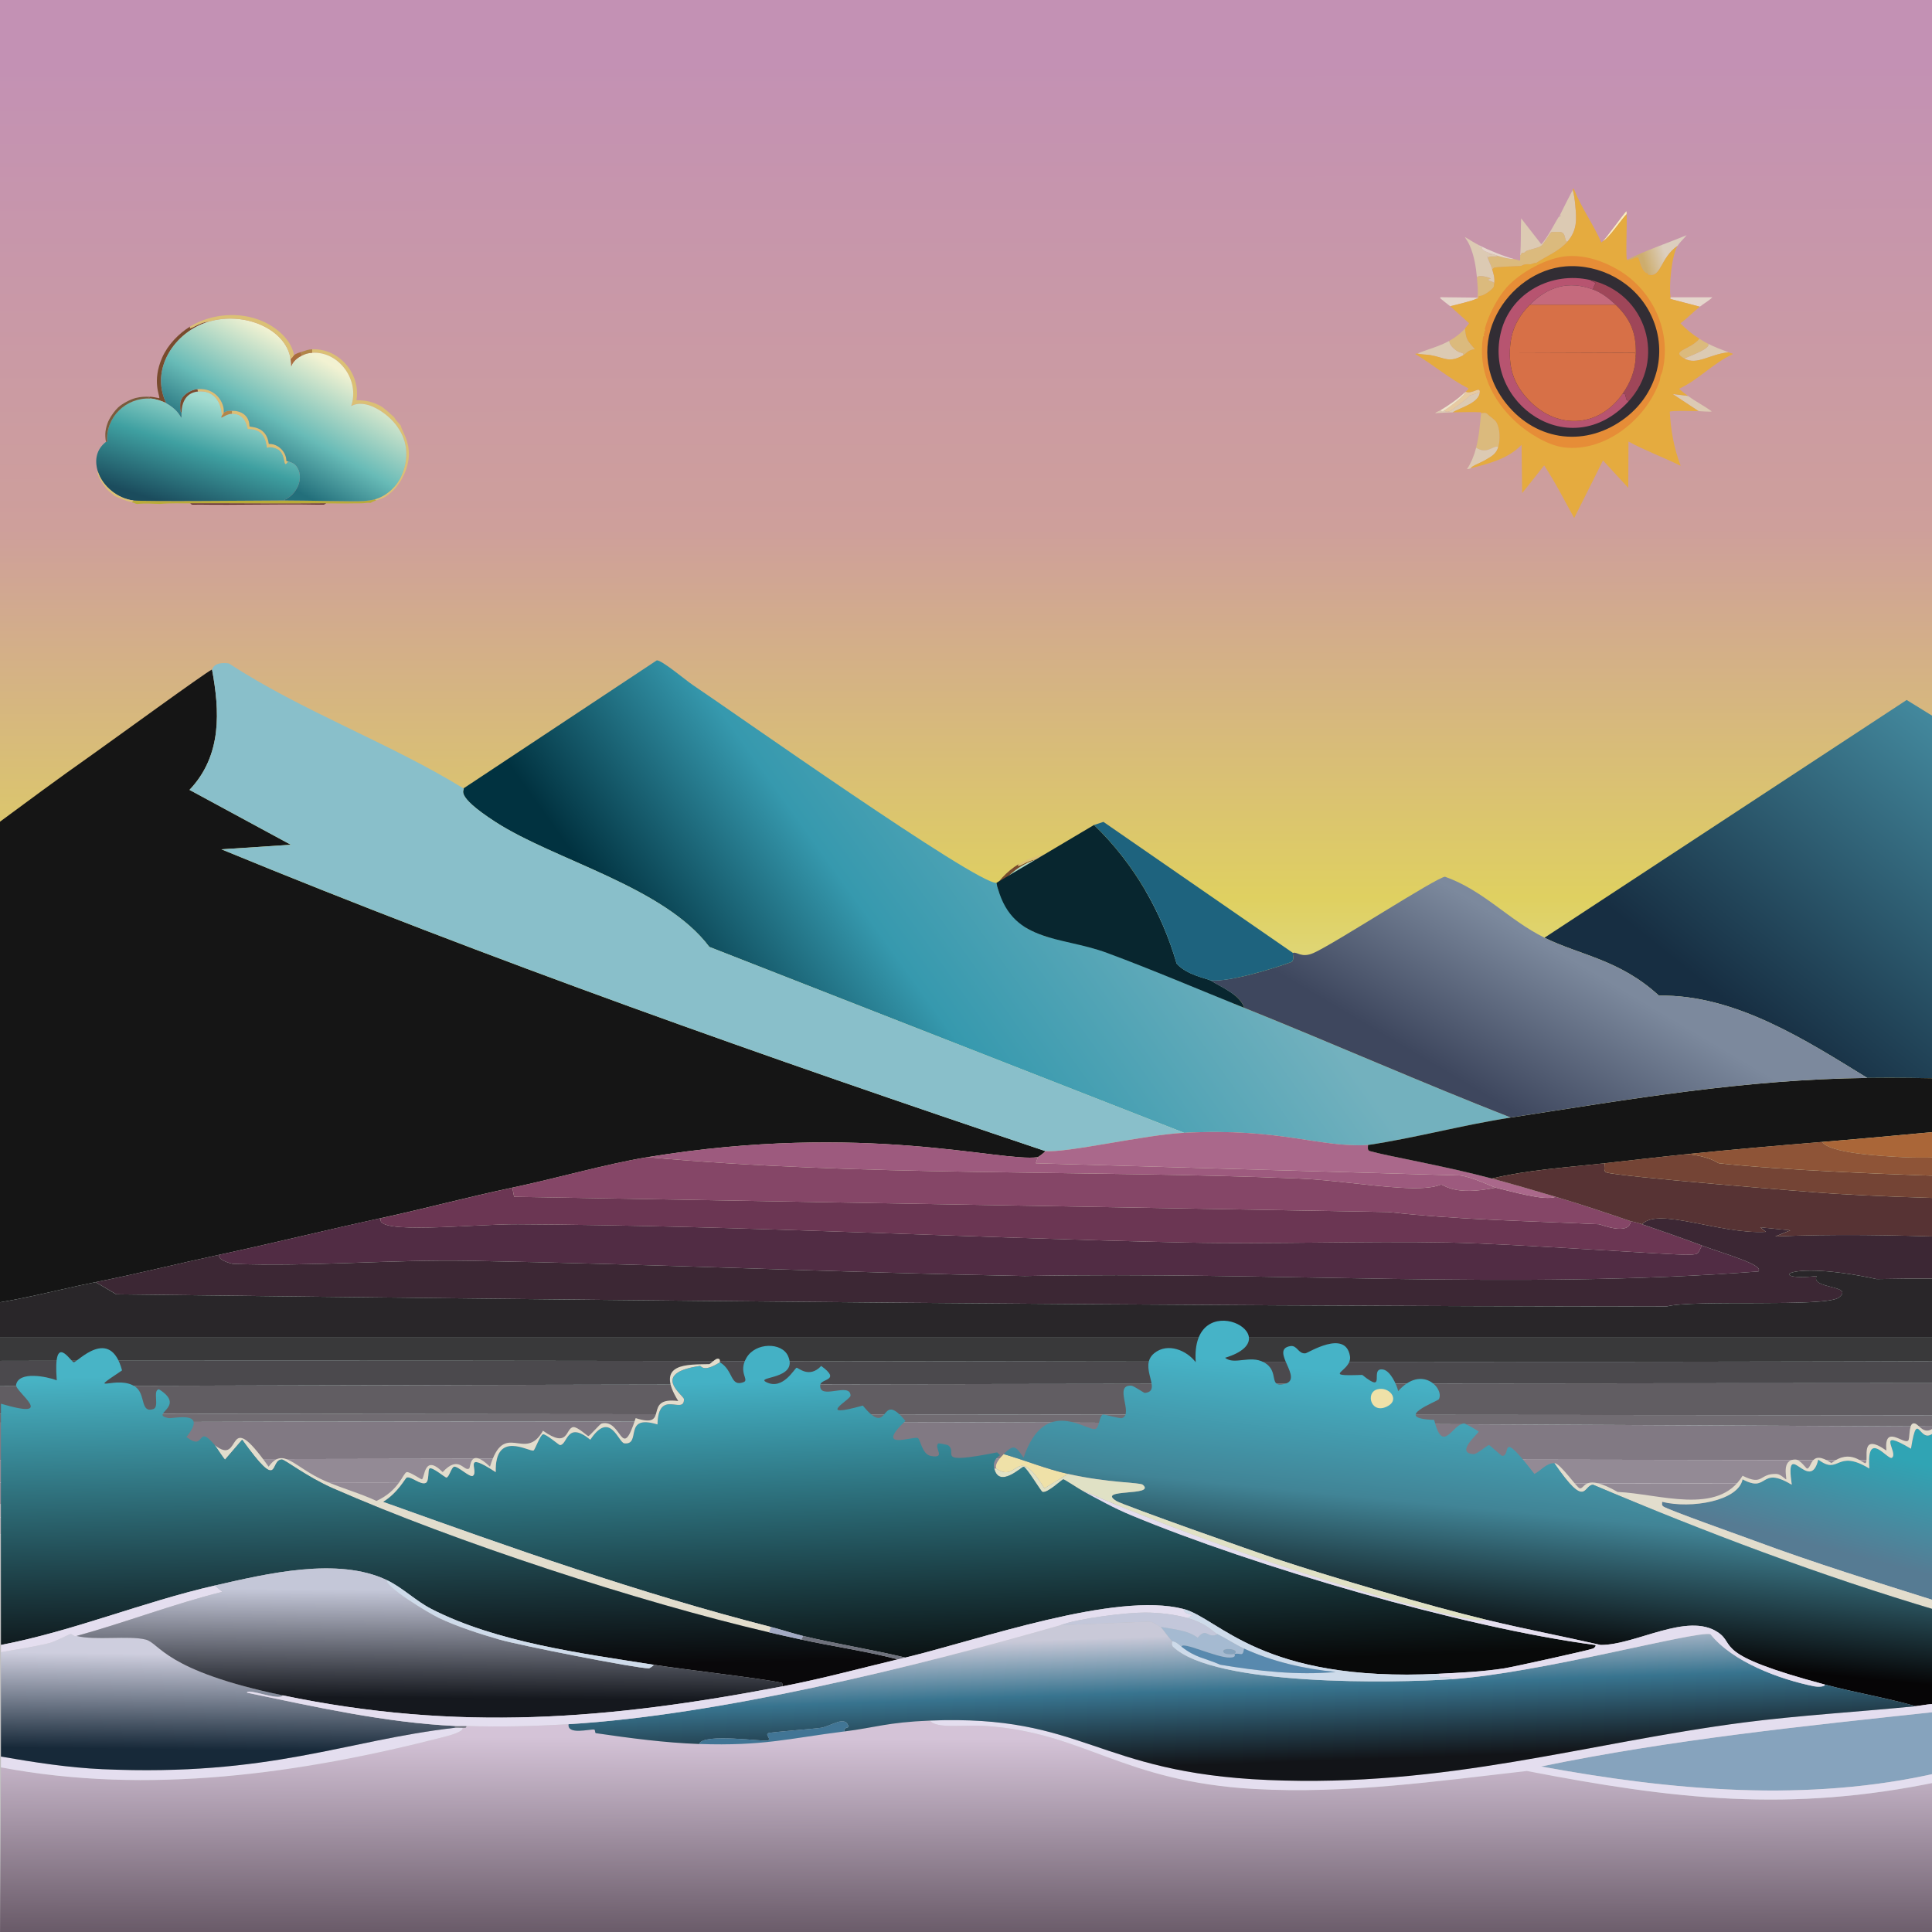
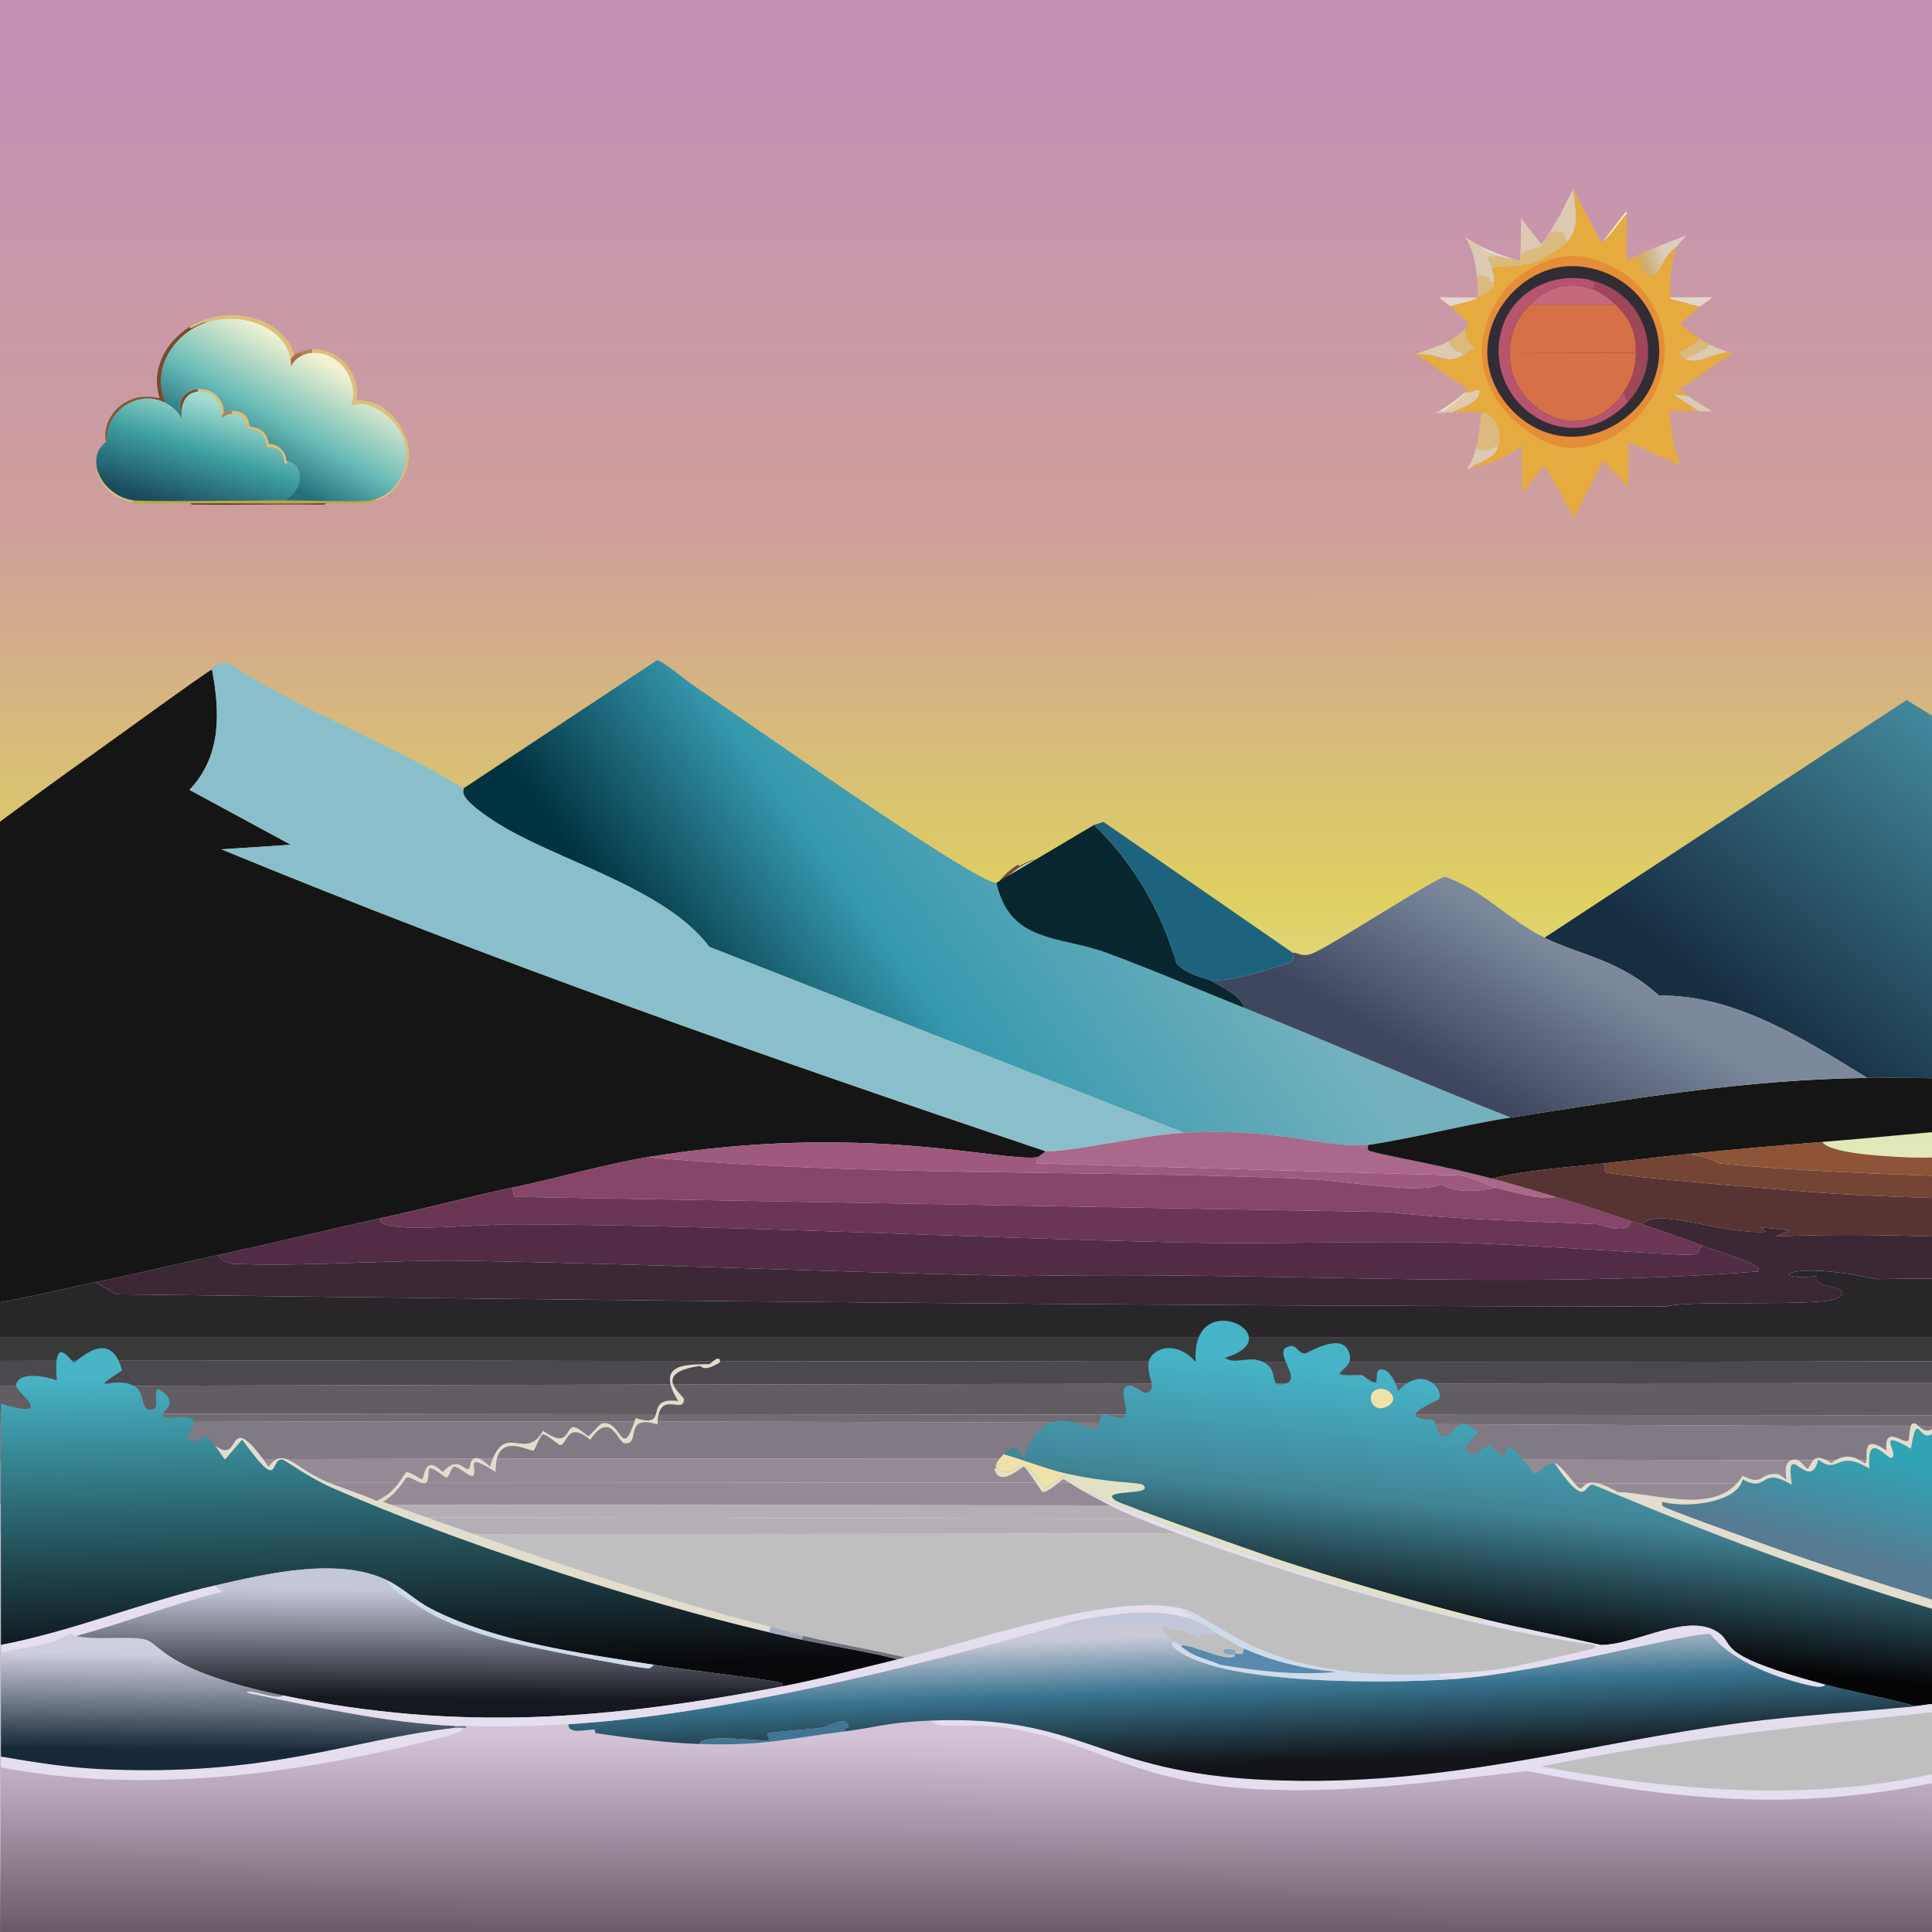
<svg xmlns="http://www.w3.org/2000/svg" viewBox="0 0 1024 1024">
  <g transform="translate(0,0)">
    <defs>
      <style>.cls-sky-1{fill: url(#linear-gradient-sky); stroke-width: 0px;}</style>
      <linearGradient id="linear-gradient-sky" x1="511.76" y1="10.19" x2="512.24" y2="865.99" gradientTransform="translate(63.89) scale(.88)" gradientUnits="userSpaceOnUse">
        <stop offset=".03" stop-color="#c391b4" />
        <stop offset=".36" stop-color="#ce9f9b" />
        <stop offset=".62" stop-color="#dfd061" />
        <stop offset=".92" stop-color="#e3f9f7" />
      </linearGradient>
    </defs>
    <path class="cls-sky-1" d="M1024,0v768.9H0V0h1024Z" />
  </g>
  <g transform="translate(750,100)">
    <defs>
      <style>.cls-sun1-1{fill: url(#linear-gradient-sun1);}.cls-sun1-1, .cls-sun1-2, .cls-sun1-3, .cls-sun1-4, .cls-sun1-5, .cls-sun1-6, .cls-sun1-7, .cls-sun1-8, .cls-sun1-9, .cls-sun1-10, .cls-sun1-11, .cls-sun1-12, .cls-sun1-13, .cls-sun1-14{stroke-width: 0px;}.cls-sun1-2{fill: #c56a7d;}.cls-sun1-3{fill: #dbba7d;}.cls-sun1-4{fill: #dccab3;}.cls-sun1-5{fill: #d77047;}.cls-sun1-6{fill: #b75470;}.cls-sun1-7{fill: #9f4659;}.cls-sun1-8{fill: #322d34;}.cls-sun1-9{fill: #e5d6cc;}.cls-sun1-10{fill: #e5ab3f;}.cls-sun1-11{fill: #faefbf;}.cls-sun1-12{fill: #e68d37;}.cls-sun1-13{fill: #eee5cb;}.cls-sun1-14{fill: #e7cba2;}</style>
      <linearGradient id="linear-gradient-sun1" x1="132.91" y1="35.81" x2="121.45" y2="39.34" gradientUnits="userSpaceOnUse">
        <stop offset="0" stop-color="#dccebe" />
        <stop offset="1" stop-color="#cdad6d" />
      </linearGradient>
    </defs>
    <g>
      <path class="cls-sun1-1" d="M143.96,24.63c-1.52,1.93-3.48,3.58-4.8,5.67-9.35,6.4-8.61,17.21-15.58,15.26-.4-1.27-.95-.77-1.09-.87-3.1-2.11-3.47-7.9-4.36-8.28-1.84-.06-4.32,1.8-5.78,1.31,10.2-5.16,21.07-8.7,31.6-13.08Z" />
      <g>
        <path class="cls-sun1-4" d="M25.61,88.27c-7.69,4.36-9.68,1.35-17.33,0-2.26-.4-4.84-.27-7.08-.87,5.58-2.33,11.39-3.64,17-6.76-.05,2,2.22,4.16,3.81,5.23,2.33,1.56,3.91.8,3.6,2.4Z" />
        <path class="cls-sun1-3" d="M25.61,88.27c.32-1.59-1.27-.83-3.6-2.4-1.59-1.07-3.87-3.23-3.81-5.23,2.95-1.64,6.06-3.99,8.28-6.54.56,6.34,1.48,6.54,5.23,11.01-3.71.4-4.37,2.18-6.1,3.16Z" />
      </g>
      <g>
        <path class="cls-sun1-4" d="M166.2,86.75c-9.92.89-16.75,7.11-23.54,3.27,3.13-1.41,14.44-5.36,12.64-7.85,3.51,1.81,7.22,3.15,10.9,4.58Z" />
        <path class="cls-sun1-3" d="M155.3,82.17c1.8,2.49-9.51,6.44-12.64,7.85-7.48-4.22,3-4.37,8.06-10.46,1.48.92,3.03,1.82,4.58,2.62Z" />
      </g>
      <path class="cls-sun1-9" d="M150.94,62.56l-14.93-3.92-.76-.33c-.11-.46.24-.61.22-.76h22.12c-1.95,1.99-4.51,3.28-6.65,5.01Z" />
      <path class="cls-sun1-4" d="M144.62,109.85c4.04,2.91,8.59,5.25,12.64,8.17-.27.44-6.06-.1-6.97-.11l-13.73-9.05,8.06.98Z" />
      <path class="cls-sun1-9" d="M33.02,57.76c.53.16-.28.45-.65.65-2.38,1.31-10.48,3.02-13.73,3.92-.65-.57-5.22-4.02-5.34-4.36l.22-.44,19.51.22Z" />
      <g>
        <g>
          <path class="cls-sun1-3" d="M44.14,136.88c-2.84-1.05-5.8,4.25-11.77.44,1.54-5.95,2.05-12.21,2.62-18.31.1.01,1.66-.17,2.07-.22l1.09.44c1.14,1.39,3.92,2.88,4.9,4.47,2.09,3.36,2.16,9.54,1.09,13.19Z" />
          <path class="cls-sun1-4" d="M44.14,136.88c-1.17,4.01-3.86,5.15-7.3,7.19-2.01,1.19-6.84,2.91-7.3,4.14-.34.09-1.77.62-1.96.33,2.28-3.35,3.78-7.32,4.8-11.23,5.97,3.81,8.93-1.48,11.77-.44Z" />
        </g>
        <g>
          <path class="cls-sun1-4" d="M34.33,107.89c-.35,5.74-10.31,8.16-14.39,10.68-3.07.04-6.2.25-9.26.44.38-.6,1.95-1.07,2.72-1.53,1.55,1.06,1.18.59,2.18,0,.68.94,1.81.89,2.94.44.62-.25,9.68-6.94,10.46-8.28l5.34-1.74Z" />
          <path class="cls-sun1-14" d="M34.33,107.89l-5.34,1.74c-.78,1.34-9.84,8.03-10.46,8.28-1.14.45-2.26.51-2.94-.44,1.4-.82,11.16-7.88,10.9-9.59.33-.31.42-.2.44-.22,3.41,1.45,7.62-3.24,7.41.22Z" />
          <path class="cls-sun1-13" d="M15.58,117.48c-1,.59-.63,1.06-2.18,0,4.35-2.55,9.44-6.1,13.08-9.59.26,1.71-9.5,8.77-10.9,9.59Z" />
        </g>
      </g>
      <path class="cls-sun1-4" d="M80.76,28.12c-1.75-.16-.56-4.04-3.16-5.01-1.06-.4-5.21-.13-5.45,0-.39.21-4.13,6.36-5.23,7.19-1.45,1.09-5.84,1.89-7.63,2.62-1.12.45-1.01,1.4-2.62,1.09l-.98,1.53c.62-6.58.2-13.25.54-19.83l10.68,13.73c3.25-3.19,8.19-13.12,9.26-14.49.18-.22.6-.05.65-.11.36-.39.94-.78,0-.87.27-.69,6.35-12.67,6.76-13.3.62,2.04,1.09,5.45,1.31,7.74.72,7.75,1.23,13.5-4.14,19.73Z" />
      <path class="cls-sun1-3" d="M80.76,28.12c-4.29,4.97-11.27,7.74-16.67,11.33-.79-.27-2.12.5-2.83.65-.37.08-3.16-.5-5.01.87-2.96.09-12.54.52-14.17.87-.36.08-.84.72-1.2.87-.64-2.11-1.66-4.03-2.4-6.1.75-1.41,4.45-.18,5.23-1.09,2.87.84,5.69,1.67,8.72,1.74,1.06.27,2.11.56,3.16.87.24-.17.07-2.15.11-2.62l.98-1.53c1.6.31,1.5-.64,2.62-1.09,1.79-.73,6.18-1.52,7.63-2.62,1.1-.83,4.84-6.98,5.23-7.19.24-.13,4.38-.4,5.45,0,2.6.97,1.42,4.85,3.16,5.01Z" />
      <g>
        <path class="cls-sun1-4" d="M27.35,26.16c2.25,1.35,4.41,2.73,6.76,3.92-.5.5.39.54,1.53,1.2-.75,1.55,4,2.83,5.45,3.38-3.12,1.35-3.56-.71-2.62,1.96.73,2.07,1.75,3.99,2.4,6.1.78,2.56,1.49,4.66,1.09,7.41-.4-1.06-3.62-1.22-3.05-2.07.1-.15,1.17-.1,1.09-.44-.09-.37-6.24-2.35-7.19-.54-.54-5.7-1.45-11.38-3.71-16.67-1.75-4.1-3.82-5.49-1.74-4.25Z" />
        <path class="cls-sun1-3" d="M41.96,50.13c-.05.35-.18,1.77-.22,1.85-.65,1.42-5.6,5.31-7.96,4.9-.09,1.22-.99,2.07-1.42,1.53.37-.21,1.18-.49.65-.65.64-2.09.02-8.19-.22-10.68.95-1.8,7.1.17,7.19.54.08.33-.99.29-1.09.44-.56.85,2.65,1.01,3.05,2.07Z" />
        <path class="cls-sun1-9" d="M52.42,37.27c-3.03-.07-5.85-.91-8.72-1.74-.94-.27-1.7-.53-2.62-.87-1.45-.54-6.2-1.83-5.45-3.38-1.14-.66-2.03-.7-1.53-1.2,4.9,2.49,13.07,5.84,18.31,7.19Z" />
      </g>
      <path class="cls-sun1-11" d="M112.14,13.51c-3.06,3.07-9.11,12.44-12.64,14.39,2.29-2.32,11.28-14.7,11.99-15.37.94-.88.55-.63.65.98Z" />
      <path class="cls-sun1-4" d="M76.83,14.82c-.37-.51-.16-.48,0-.87.94.09.36.48,0,.87Z" />
      <path class="cls-sun1-4" d="M43.7,35.53c-.79.91-4.48-.33-5.23,1.09-.95-2.67-.51-.61,2.62-1.96.91.34,1.68.6,2.62.87Z" />
      <g>
        <path class="cls-sun1-10" d="M99.5,27.9c3.53-1.94,9.58-11.32,12.64-14.39.29,4.67-.58,23.29.22,24.19,1.46.49,3.94-1.37,5.78-1.31.89.38,1.26,6.18,4.36,8.28.14.1.69-.4,1.09.87,6.97,1.95,6.23-8.86,15.58-15.26-3.16,5.02-4.7,21.49-3.71,27.25.03.15-.33.3-.22.76l.76.33,14.93,3.92c-3.48,2.83-6.65,6.12-10.24,8.83,2.96,3.15,6.36,5.89,10.03,8.17-5.07,6.09-15.54,6.24-8.06,10.46,6.79,3.84,13.62-2.38,23.54-3.27.67.26,1.35.56,2.07.65v.44c-10.27,4.62-17.94,13.43-28.23,18.2-.1.28,4.06,3.44,4.58,3.81l-8.06-.98,13.73,9.05c-1.71-.02-14.93-.36-15.26.33.49,9.79,2.23,19.49,5.78,28.66-9.13-4.52-18.73-8-27.68-12.86l-.11,24.52-13.4-14.49q-7.63,15.26-15.26,30.51c-5.19-9.36-10.02-18.94-15.91-27.9q-5.83,7.36-11.66,14.71l-.33-25.61c-7.16,7.47-17.26,9.9-26.92,12.42.46-1.23,5.3-2.95,7.3-4.14,3.44-2.04,6.13-3.18,7.3-7.19,1.07-3.64,1-9.83-1.09-13.19-.99-1.58-3.77-3.08-4.9-4.47l-1.09-.44c-.41.05-1.97.23-2.07.22-.02,0,.07-.42-.11-.44-2.56-.23-11.3-.05-14.93,0,4.08-2.52,14.04-4.94,14.39-10.68.21-3.46-4,1.23-7.41-.22.22-.22,1.51-1.58,1.42-1.74-10.06-5.11-18.78-12.65-28.34-18.31.43-.11,1.12-.19,1.2-.22,2.24.6,4.83.47,7.08.87,7.65,1.35,9.64,4.36,17.33,0,1.73-.98,2.39-2.76,6.1-3.16-3.75-4.47-4.67-4.67-5.23-11.01.76-.87,1.43-1.84,2.18-2.72-3.34-3-6.65-6.08-10.03-9.05,3.25-.9,11.35-2.61,13.73-3.92.43.54,1.33-.3,1.42-1.53,2.36.41,7.31-3.49,7.96-4.9.04-.08.17-1.5.22-1.85.4-2.75-.31-4.85-1.09-7.41.36-.15.84-.79,1.2-.87,1.63-.36,11.2-.78,14.17-.87,1.86-1.37,4.64-.79,5.01-.87.72-.16,2.04-.92,2.83-.65,5.4-3.59,12.38-6.36,16.67-11.33,5.37-6.23,4.86-11.98,4.14-19.73-.21-2.29-.69-5.7-1.31-7.74.02-.04-.11-.36.33-.65l.33.33c3.92,9.87,10.28,18.56,14.49,28.23.24-.25.45-.48.76-.65Z" />
        <g>
          <path class="cls-sun1-12" d="M81.08,35.75c9.35-.55,18.86,2.66,26.81,7.41,18.48,11.03,28.54,33.33,23,54.38-1.1,1.85-1.02,3.72-1.09,3.92-6.78,20.34-28.92,38.51-51.11,35.64-8.39-1.09-18.87-7.62-25.07-13.3-12.96-11.86-20.45-27.66-17.55-45.45l.65-.22c-1.03-1.62.9-1.81-.22-2.18,1.29-.92.41-1.43.44-1.53,1.77-6.96,6.73-16.65,11.55-22.01,7.32-8.15,21.59-16.03,32.59-16.67Z" />
          <path class="cls-sun1-8" d="M79.77,41.19c18.24-1.41,36.44,8.32,44.79,24.74,9.94,19.55,4.24,42.23-12.97,55.47-20.5,15.77-46.86,12.85-63.1-7.3-25.34-31.45.88-70.56,31.28-72.91Z" />
          <g>
            <path class="cls-sun1-6" d="M92.74,48.39c4.26,2.82,3.27-.27,1.53,5.01-12.87-4.82-24-1.45-33.35,8.06-7.38,7.51-10.6,15.12-10.68,25.72-.07,9.13,2.5,16.26,8.5,23.21,15.34,17.77,38.32,16.8,51.22-1.63,1.82-1,1.74,2.2,1.96,2.72.39.93,1.09.52,1.09,1.42-30.83,33.34-77.33.96-67.35-37.38,5.38-20.68,26.88-31.72,47.08-27.14Z" />
            <path class="cls-sun1-7" d="M113.01,112.9c0-.9-.7-.49-1.09-1.42-.22-.52-.14-3.73-1.96-2.72,4.09-5.85,6.58-11.99,6.97-19.18.66-11.91-2.06-19.96-10.68-28.12-3.6-3.4-7.31-6.31-11.99-8.06,1.75-5.28,2.74-2.2-1.53-5.01,30.42,6.9,40.57,42.57,20.27,64.52Z" />
            <g>
              <path class="cls-sun1-5" d="M116.94,89.58c-.4,7.19-2.88,13.33-6.97,19.18-12.91,18.43-35.88,19.4-51.22,1.63-6-6.95-8.57-14.08-8.5-23.21q33.18-.11,66.37-.22l.33,2.62Z" />
              <path class="cls-sun1-5" d="M106.26,61.47c8.62,8.16,11.34,16.21,10.68,28.12l-.33-2.62q-33.18.11-66.37.22c.08-10.59,3.3-18.21,10.68-25.72h45.34Z" />
            </g>
            <path class="cls-sun1-2" d="M94.27,53.4c4.68,1.75,8.39,4.66,11.99,8.06h-45.34c9.35-9.51,20.48-12.88,33.35-8.06Z" />
          </g>
        </g>
      </g>
    </g>
  </g>
  <g transform="translate(490,452)">
    <defs>
      <style>.cls-cloud-1{fill: url(#linear-gradient-cloud);}.cls-cloud-1, .cls-cloud-2, .cls-cloud-3, .cls-cloud-4, .cls-cloud-5, .cls-cloud-6, .cls-cloud-7, .cls-cloud-8, .cls-cloud-9{stroke-width: 0px;}.cls-cloud-2{fill: url(#linear-gradient-cloud-2);}.cls-cloud-3{fill: #795b3c;}.cls-cloud-4{fill: #784b2d;}.cls-cloud-5{fill: #592b25;}.cls-cloud-6{fill: #a96d3c;}.cls-cloud-7{fill: #dbc075;}.cls-cloud-8{fill: #b18649;}.cls-cloud-9{fill: #b9ab39;}</style>
      <linearGradient id="linear-gradient-cloud" x1="65.07" y1="46.38" x2="47.22" y2="102.94" gradientUnits="userSpaceOnUse">
        <stop offset="0" stop-color="#a5ddd1" />
        <stop offset=".46" stop-color="#3fa0a1" />
        <stop offset="1" stop-color="#1b4c5d" />
      </linearGradient>
      <linearGradient id="linear-gradient-cloud-2" x1="117.39" y1="22.37" x2="84.24" y2="80.68" gradientUnits="userSpaceOnUse">
        <stop offset="0" stop-color="#f2f2d2" />
        <stop offset=".59" stop-color="#68bbb7" />
        <stop offset="1" stop-color="#236f7b" />
      </linearGradient>
    </defs>
    <g>
      <g>
        <path class="cls-cloud-7" d="M150.8,48.25c2.08,1.19,5.19,4.28,7.14,5.9.75,1.49,2.3,3.07,3.42,4.35,1.14,4.06,4.44,7.68,4.35,15.53-.09,6.96-4.05,15.29-9.32,19.88-.68.59-2.07,1.72-2.79,2.17-1.69,1.06-3.41,1.56-5.28,2.17l-.62-.62c6.23-1.69,11.83-6.99,14.29-12.89,4.03-9.7,2.98-19.17-3.73-27.33-4.81-5.85-15.67-13.38-23.14-9.16,4.69-13.49-6.27-29.16-20.65-28.26v-1.86c14.23-.59,25.83,12.99,23.45,27.02,4.5-.14,8.97.88,12.89,3.11Z" />
        <path class="cls-cloud-9" d="M147.7,97.63l.62.62c-2.52.83-2.64,1.21-2.79,1.24-.53.1-1.28-.08-1.86,0-3.34.46-4.87.22-7.76.31-4.65.14-9.32-.05-13.97,0-24.01.25-48.04-.06-72.05,0-5.38.01-10.78-.21-16.15.31-3.97-.14-7.83-.44-11.8,0-.74.14-1.6-.51-2.17-.62-.17-.03-.37-.18-.93-.31l.93-.93c6.12.67,67.36.03,80.43,0,9.56-.02,37.39.67,41.77.31,1.82-.15,3.98-.45,5.75-.93Z" />
        <path class="cls-cloud-4" d="M59.5,3.53c-17.94,5.36-31.16,25.19-22.36,43.17-2.11-1.13-6-2.36-8.38-2.48-.03-.56-.7-.13-.93-.47-.09-.13.72-.1.62-.47,1.74.07,3.28.48,4.97.78.54-.97-4.06-8.8,1.55-21.58,2.91-6.63,8.71-12.71,14.91-16.46-1.5,3.06,4.69-2.42,9.63-2.48Z" />
        <g>
          <path class="cls-cloud-1" d="M53.91,40.49c8.27-.85,12.32,5.29,12.73,12.73-1.4,2.88,1.76-.88,5.28-.93,7.8-.12,7.93,7.81,8.54,8.07,10.47-.24,9.45,9.72,10.25,9.94,1.44-.89,4.97.27,6.21,1.24,4.01,3.13,1.92,10.49,4.81,5.9,1.22.68,3.37.74,4.97,3.57,3.49,6.2-.79,14.3-6.99,16.93l.47.31c-13.07.03-74.31.67-80.43,0-8.27-.9-16.56-7.53-18.94-15.53-1.8-6.03-.69-11.56,4.35-15.53l.62-.16c-.84-13.01,10.05-23.5,22.98-22.83,2.38.12,6.27,1.35,8.38,2.48,1.04.56,2.33,1.44,3.26,2.17,5.52,4.34,4.68,8.3,4.81,2.79.13-5.53,2.45-10.54,8.7-11.18Z" />
          <path class="cls-cloud-3" d="M28.44,43.29c.1.37-.71.33-.62.47.23.34.9-.09.93.47-12.93-.68-23.82,9.82-22.98,22.83l-.62.16c-.69-4.11-.31-7.04,1.24-10.87.17-.42.42-.83.62-1.24.91-1.81,3.17-4.87,4.66-6.21,2.22-2,6.4-4.25,9.32-4.97,2.67-.66,4.73-.73,7.45-.62Z" />
          <path class="cls-cloud-7" d="M101.73,77.45c-2.9,4.59-.8-2.77-4.81-5.9-1.24-.97-4.77-2.13-6.21-1.24-.79-.21.22-10.17-10.25-9.94-.61-.27-.74-8.19-8.54-8.07v-1.55c5.23-.13,9.28,2.77,9.32,8.23.63.59,8.94-.35,10.25,9.32,4.83-.2,9.25,4.13,9.32,9.01.2.33.76.06.93.16Z" />
          <path class="cls-cloud-7" d="M67.57,51.67c-.16,1.15-.89,1.47-.93,1.55-.42-7.45-4.46-13.58-12.73-12.73l-.31-1.24c10.06-.99,14.61,7.75,13.97,12.42Z" />
          <path class="cls-cloud-4" d="M53.6,39.25l.31,1.24c-6.25.64-8.56,5.65-8.7,11.18-.87.41-.78-4.56-.62-5.43.69-3.79,5.41-6.63,9.01-6.99Z" />
          <path class="cls-cloud-8" d="M71.92,50.74v1.55c-3.52.05-6.68,3.81-5.28.93.04-.08.77-.41.93-1.55,2.15-1.16,2.84-.9,4.35-.93Z" />
        </g>
        <g>
          <path class="cls-cloud-2" d="M102.98,23.1c1.3,8.17-1.87,2.39,5.9-1.55,1.92-.97,3.43-1.42,5.59-1.55,14.38-.9,25.34,14.77,20.65,28.26,7.47-4.22,18.33,3.31,23.14,9.16,6.7,8.16,7.76,17.63,3.73,27.33-2.45,5.9-8.05,11.2-14.29,12.89-1.77.48-3.93.78-5.75.93-4.38.36-32.21-.33-41.77-.31l-.47-.31c6.2-2.63,10.47-10.73,6.99-16.93-1.6-2.84-3.75-2.89-4.97-3.57-.18-.1-.73.17-.93-.16-.07-4.88-4.48-9.21-9.32-9.01-1.31-9.67-9.62-8.72-10.25-9.32-.04-5.46-4.08-8.36-9.32-8.23-1.51.04-2.2-.23-4.35.93.64-4.68-3.91-13.41-13.97-12.42-3.6.35-8.31,3.2-9.01,6.99-.16.88-.25,5.85.62,5.43-.13,5.51.71,1.55-4.81-2.79-.93-.73-2.22-1.61-3.26-2.17C28.34,28.73,41.56,8.89,59.5,3.53c19.12-5.71,40.98,3.9,43.48,19.56Z" />
          <path class="cls-cloud-8" d="M114.47,18.13v1.86c-2.16.13-3.67.58-5.59,1.55.07-1.48-1.32-1.12.31-2.17,1.85-.61,3.28-1.16,5.28-1.24Z" />
          <path class="cls-cloud-6" d="M109.19,19.37c-1.63,1.05-.24.7-.31,2.17-7.77,3.94-4.6,9.73-5.9,1.55.65.1,1.3-1.42,1.86-1.86,1.23-.98,2.89-1.38,4.35-1.86Z" />
        </g>
      </g>
      <g>
-         <path class="cls-cloud-7" d="M88.07,3.22c7.38,3.18,15.32,9.74,16.77,18.01-.56.45-1.21,1.97-1.86,1.86-2.5-15.67-24.36-25.27-43.48-19.56-4.94.06-11.12,5.54-9.63,2.48,11.22-6.79,26.12-8,38.2-2.79Z" />
        <g>
          <path class="cls-cloud-7" d="M19.75,98.25l-.93.93c-3.74-.88-5.84-1.9-9.32-3.42-.52-.96-2.72-2.01-4.04-3.73-1.71-2.24-5.31-6.94-4.66-9.32,2.38,8,10.67,14.63,18.94,15.53Z" />
          <path class="cls-cloud-5" d="M121.92,99.81l-1.24.62c-.31-.02-.62.01-.93,0-1.14-.04-2.28.02-3.42,0-20.6-.37-41.22.32-61.8,0-1.16-.02-2.77.13-3.73,0-.06,0-.89-.44-.93-.62,24.01-.06,48.04.25,72.05,0Z" />
        </g>
      </g>
    </g>
  </g>
  <g transform="translate(51,167)">
    <defs>
      <style>.cls-cloud-1{fill: url(#linear-gradient-cloud);}.cls-cloud-1, .cls-cloud-2, .cls-cloud-3, .cls-cloud-4, .cls-cloud-5, .cls-cloud-6, .cls-cloud-7, .cls-cloud-8, .cls-cloud-9{stroke-width: 0px;}.cls-cloud-2{fill: url(#linear-gradient-cloud-2);}.cls-cloud-3{fill: #795b3c;}.cls-cloud-4{fill: #784b2d;}.cls-cloud-5{fill: #592b25;}.cls-cloud-6{fill: #a96d3c;}.cls-cloud-7{fill: #dbc075;}.cls-cloud-8{fill: #b18649;}.cls-cloud-9{fill: #b9ab39;}</style>
      <linearGradient id="linear-gradient-cloud" x1="65.07" y1="46.38" x2="47.22" y2="102.94" gradientUnits="userSpaceOnUse">
        <stop offset="0" stop-color="#a5ddd1" />
        <stop offset=".46" stop-color="#3fa0a1" />
        <stop offset="1" stop-color="#1b4c5d" />
      </linearGradient>
      <linearGradient id="linear-gradient-cloud-2" x1="117.39" y1="22.37" x2="84.24" y2="80.68" gradientUnits="userSpaceOnUse">
        <stop offset="0" stop-color="#f2f2d2" />
        <stop offset=".59" stop-color="#68bbb7" />
        <stop offset="1" stop-color="#236f7b" />
      </linearGradient>
    </defs>
    <g>
      <g>
        <path class="cls-cloud-7" d="M150.8,48.25c2.08,1.19,5.19,4.28,7.14,5.9.75,1.49,2.3,3.07,3.42,4.35,1.14,4.06,4.44,7.68,4.35,15.53-.09,6.96-4.05,15.29-9.32,19.88-.68.59-2.07,1.72-2.79,2.17-1.69,1.06-3.41,1.56-5.28,2.17l-.62-.62c6.23-1.69,11.83-6.99,14.29-12.89,4.03-9.7,2.98-19.17-3.73-27.33-4.81-5.85-15.67-13.38-23.14-9.16,4.69-13.49-6.27-29.16-20.65-28.26v-1.86c14.23-.59,25.83,12.99,23.45,27.02,4.5-.14,8.97.88,12.89,3.11Z" />
        <path class="cls-cloud-9" d="M147.7,97.63l.62.62c-2.52.83-2.64,1.21-2.79,1.24-.53.1-1.28-.08-1.86,0-3.34.46-4.87.22-7.76.31-4.65.14-9.32-.05-13.97,0-24.01.25-48.04-.06-72.05,0-5.38.01-10.78-.21-16.15.31-3.97-.14-7.83-.44-11.8,0-.74.14-1.6-.51-2.17-.62-.17-.03-.37-.18-.93-.31l.93-.93c6.12.67,67.36.03,80.43,0,9.56-.02,37.39.67,41.77.31,1.82-.15,3.98-.45,5.75-.93Z" />
        <path class="cls-cloud-4" d="M59.5,3.53c-17.94,5.36-31.16,25.19-22.36,43.17-2.11-1.13-6-2.36-8.38-2.48-.03-.56-.7-.13-.93-.47-.09-.13.72-.1.62-.47,1.74.07,3.28.48,4.97.78.54-.97-4.06-8.8,1.55-21.58,2.91-6.63,8.71-12.71,14.91-16.46-1.5,3.06,4.69-2.42,9.63-2.48Z" />
        <g>
          <path class="cls-cloud-1" d="M53.91,40.49c8.27-.85,12.32,5.29,12.73,12.73-1.4,2.88,1.76-.88,5.28-.93,7.8-.12,7.93,7.81,8.54,8.07,10.47-.24,9.45,9.72,10.25,9.94,1.44-.89,4.97.27,6.21,1.24,4.01,3.13,1.92,10.49,4.81,5.9,1.22.68,3.37.74,4.97,3.57,3.49,6.2-.79,14.3-6.99,16.93l.47.31c-13.07.03-74.31.67-80.43,0-8.27-.9-16.56-7.53-18.94-15.53-1.8-6.03-.69-11.56,4.35-15.53l.62-.16c-.84-13.01,10.05-23.5,22.98-22.83,2.38.12,6.27,1.35,8.38,2.48,1.04.56,2.33,1.44,3.26,2.17,5.52,4.34,4.68,8.3,4.81,2.79.13-5.53,2.45-10.54,8.7-11.18Z" />
          <path class="cls-cloud-3" d="M28.44,43.29c.1.37-.71.33-.62.47.23.34.9-.09.93.47-12.93-.68-23.82,9.82-22.98,22.83l-.62.16c-.69-4.11-.31-7.04,1.24-10.87.17-.42.42-.83.62-1.24.91-1.81,3.17-4.87,4.66-6.21,2.22-2,6.4-4.25,9.32-4.97,2.67-.66,4.73-.73,7.45-.62Z" />
          <path class="cls-cloud-7" d="M101.73,77.45c-2.9,4.59-.8-2.77-4.81-5.9-1.24-.97-4.77-2.13-6.21-1.24-.79-.21.22-10.17-10.25-9.94-.61-.27-.74-8.19-8.54-8.07v-1.55c5.23-.13,9.28,2.77,9.32,8.23.63.59,8.94-.35,10.25,9.32,4.83-.2,9.25,4.13,9.32,9.01.2.33.76.06.93.16Z" />
          <path class="cls-cloud-7" d="M67.57,51.67c-.16,1.15-.89,1.47-.93,1.55-.42-7.45-4.46-13.58-12.73-12.73l-.31-1.24c10.06-.99,14.61,7.75,13.97,12.42Z" />
          <path class="cls-cloud-4" d="M53.6,39.25l.31,1.24c-6.25.64-8.56,5.65-8.7,11.18-.87.41-.78-4.56-.62-5.43.69-3.79,5.41-6.63,9.01-6.99Z" />
          <path class="cls-cloud-8" d="M71.92,50.74v1.55c-3.52.05-6.68,3.81-5.28.93.04-.08.77-.41.93-1.55,2.15-1.16,2.84-.9,4.35-.93Z" />
        </g>
        <g>
          <path class="cls-cloud-2" d="M102.98,23.1c1.3,8.17-1.87,2.39,5.9-1.55,1.92-.97,3.43-1.42,5.59-1.55,14.38-.9,25.34,14.77,20.65,28.26,7.47-4.22,18.33,3.31,23.14,9.16,6.7,8.16,7.76,17.63,3.73,27.33-2.45,5.9-8.05,11.2-14.29,12.89-1.77.48-3.93.78-5.75.93-4.38.36-32.21-.33-41.77-.31l-.47-.31c6.2-2.63,10.47-10.73,6.99-16.93-1.6-2.84-3.75-2.89-4.97-3.57-.18-.1-.73.17-.93-.16-.07-4.88-4.48-9.21-9.32-9.01-1.31-9.67-9.62-8.72-10.25-9.32-.04-5.46-4.08-8.36-9.32-8.23-1.51.04-2.2-.23-4.35.93.64-4.68-3.91-13.41-13.97-12.42-3.6.35-8.31,3.2-9.01,6.99-.16.88-.25,5.85.62,5.43-.13,5.51.71,1.55-4.81-2.79-.93-.73-2.22-1.61-3.26-2.17C28.34,28.73,41.56,8.89,59.5,3.53c19.12-5.71,40.98,3.9,43.48,19.56Z" />
          <path class="cls-cloud-8" d="M114.47,18.13v1.86c-2.16.13-3.67.58-5.59,1.55.07-1.48-1.32-1.12.31-2.17,1.85-.61,3.28-1.16,5.28-1.24Z" />
          <path class="cls-cloud-6" d="M109.19,19.37c-1.63,1.05-.24.7-.31,2.17-7.77,3.94-4.6,9.73-5.9,1.55.65.1,1.3-1.42,1.86-1.86,1.23-.98,2.89-1.38,4.35-1.86Z" />
        </g>
      </g>
      <g>
        <path class="cls-cloud-7" d="M88.07,3.22c7.38,3.18,15.32,9.74,16.77,18.01-.56.45-1.21,1.97-1.86,1.86-2.5-15.67-24.36-25.27-43.48-19.56-4.94.06-11.12,5.54-9.63,2.48,11.22-6.79,26.12-8,38.2-2.79Z" />
        <g>
          <path class="cls-cloud-7" d="M19.75,98.25l-.93.93c-3.74-.88-5.84-1.9-9.32-3.42-.52-.96-2.72-2.01-4.04-3.73-1.71-2.24-5.31-6.94-4.66-9.32,2.38,8,10.67,14.63,18.94,15.53Z" />
          <path class="cls-cloud-5" d="M121.92,99.81l-1.24.62c-.31-.02-.62.01-.93,0-1.14-.04-2.28.02-3.42,0-20.6-.37-41.22.32-61.8,0-1.16-.02-2.77.13-3.73,0-.06,0-.89-.44-.93-.62,24.01-.06,48.04.25,72.05,0Z" />
        </g>
      </g>
    </g>
  </g>
  <g transform="translate(-385,350)">
    <defs>
      <style>.cls-land-1{fill: url(#linear-gradient);}.cls-land-1, .cls-land-2, .cls-land-3, .cls-land-4, .cls-land-5, .cls-land-6, .cls-land-7, .cls-land-8, .cls-land-9, .cls-land-10, .cls-land-11, .cls-land-12, .cls-land-13, .cls-land-14, .cls-land-15, .cls-land-16, .cls-land-17, .cls-land-18, .cls-land-19, .cls-land-20, .cls-land-21, .cls-land-22, .cls-land-23, .cls-land-24, .cls-land-25, .cls-land-26, .cls-land-27, .cls-land-28{stroke-width: 0px;}.cls-land-2{fill: url(#linear-gradient-2);}.cls-land-3{fill: url(#linear-gradient-3);}.cls-land-4{fill: #4b494d;}.cls-land-5{fill: #716c72;}.cls-land-6{fill: #615d62;}.cls-land-7{fill: #817983;}.cls-land-8{fill: #512c44;}.cls-land-9{fill: #4f5971;}.cls-land-10{fill: #573334;}.cls-land-11{fill: #292629;}.cls-land-12{fill: #39393a;}.cls-land-13{fill: #3c2734;}.cls-land-14{fill: #151515;}.cls-land-15{fill: #08262f;}.cls-land-16{fill: #1e637e;}.cls-land-17{fill: #dad9dc;}.cls-land-18{fill: #c0bfc0;}.cls-land-19{fill: #aa6638;}.cls-land-20{fill: #aa688b;}.cls-land-21{fill: #89bfca;}.cls-land-22{fill: #b5afb5;}.cls-land-23{fill: #8e5437;}.cls-land-24{fill: #9d5a7e;}.cls-land-25{fill: #854667;}.cls-land-26{fill: #938a95;}.cls-land-27{fill: #744435;}.cls-land-28{fill: #6b3653;}</style>
      <linearGradient id="linear-gradient" x1="1007.52" y1="83.93" x2="787.92" y2="241.24" gradientUnits="userSpaceOnUse">
        <stop offset="0" stop-color="#73b1be" />
        <stop offset=".6" stop-color="#3699ae" />
        <stop offset="1" stop-color="#013240" />
      </linearGradient>
      <linearGradient id="linear-gradient-2" x1="1569.32" y1="109.01" x2="1429.11" y2="284.17" gradientUnits="userSpaceOnUse">
        <stop offset="0" stop-color="#4c9bb0" />
        <stop offset="1" stop-color="#172e42" />
      </linearGradient>
      <linearGradient id="linear-gradient-3" x1="1221.38" y1="160.27" x2="1177.99" y2="233.83" gradientUnits="userSpaceOnUse">
        <stop offset="0" stop-color="#7c899d" />
        <stop offset="1" stop-color="#3e475e" />
      </linearGradient>
    </defs>
    <g>
      <g>
        <path class="cls-land-1" d="M752.01,12.93c18.8,12.53,150.71,105.82,161.14,105.01,7.25,32.25,33.48,27.8,58.69,37.16,24.52,9.1,48.46,19.36,72.61,29.08,47.28,19.02,93.7,39.54,141.24,58.16-25.47,3.93-50.11,10.7-75.6,14.54-25.99,1.48-45.85-9.13-97.48-6.46q-125.83-49.27-251.65-98.54c-23.94-31.92-81.95-45.91-113.39-66.24-23.04-14.89-15.7-17.03-16.91-17.77Q681.89,33.93,733.11,0c2.61-.22,15.42,10.61,18.9,12.92Z" />
        <g>
          <path class="cls-land-14" d="M939.01,260.1c-.28.78-3.7,3.19-3.98,3.23-19.58,2.81-91.45-18.96-206.89,0-21.8,3.58-48.98,11.4-71.62,16.15-23.34,4.9-46.3,11.11-69.63,16.15-28.59,6.18-56.95,13.26-85.54,19.39-21.91,4.69-43.67,10.17-65.65,14.54-22.9,4.56-44.88,11.02-68.63,12.92-60.16-2.42-120.79-5.12-181.03-4.85-17.42.08-40.58,6.18-59.68,6.46-29.91-10.49-72.6,3.44-100.46-6.46,50.02-26.16,95.47-57.79,135.28-93.7,14.3-6.65,55.13-42.6,72.61-54.93,30.93-21.81,64.5-41.31,95.49-63,35.35-24.75,69.22-51.14,104.44-75.93,9.69-6.82,59.99-43.52,63.66-45.23,4.05,21.77,5.48,45.45-11.94,63.81q26.86,14.54,53.71,29.08-18.4,1.21-36.8,2.42c142.42,58.64,289.12,110.4,436.66,159.93Z" />
          <path class="cls-land-21" d="M630.66,67.85c1.21.74-6.13,2.88,16.91,17.77,31.45,20.33,89.45,34.31,113.39,66.24q125.83,49.27,251.65,98.54c-21.11,1.09-62.11,10.77-73.61,9.69-147.55-49.54-294.24-101.29-436.66-159.93q18.4-1.21,36.8-2.42-26.86-14.54-53.71-29.08c17.42-18.36,15.99-42.04,11.94-63.81.42-.2.59-4.3,8.95-3.23,38.52,25.26,85.06,42.1,124.33,66.24Z" />
        </g>
        <g>
          <path class="cls-land-8" d="M586.9,295.64c-4.01,9.03,48.73,3.1,72.61,3.23,117.9.64,236.22,7.2,354.1,9.69,46.3.98,92.98-.9,139.25,0,36.13.7,118.81,6.76,127.32,6.46,5.94-.21,4.36-.66,6.96-4.85,11.88,4.49,32.95,10.15,29.84,13.73-128.89,9.88-259.4-.17-388.92,2.42-98.09-1.86-196.37-6.36-294.42-8.08-41.41-.73-84.35,3.23-125.33,1.62-.46-.02-8.74-2.2-6.96-4.85,28.59-6.12,56.96-13.2,85.54-19.39Z" />
          <path class="cls-land-28" d="M656.52,279.48l.99,4.85q231.76,4.04,463.52,8.08c36.94,4.17,74.26,4.7,111.4,6.46.99.05,15.99,6.35,16.91-1.62.42.14,2.55.44,5.97,1.62,10.59,3.64,21.41,7.37,31.83,11.31-2.6,4.19-1.02,4.63-6.96,4.85-8.51.3-91.19-5.76-127.32-6.46-46.27-.9-92.95.98-139.25,0-117.89-2.49-236.2-9.05-354.1-9.69-23.88-.13-76.62,5.8-72.61-3.23,23.33-5.04,46.29-11.25,69.63-16.15Z" />
          <path class="cls-land-25" d="M1177.73,279.48c8.54,2.03,26.16,7.2,31.83,4.85,13.42,3.97,26.61,8.46,39.79,12.92-.92,7.96-15.92,1.66-16.91,1.62-37.15-1.76-74.47-2.3-111.4-6.46q-231.76-4.04-463.52-8.08l-.99-4.85c22.64-4.76,49.81-12.57,71.62-16.15,113.77,10.3,230.36,6.65,345.15,11.31,17.76.72,36.24,3.8,53.71,4.85,18.27,1.1,20.79-1.67,21.88-1.62,1.57.08,7.1,6.17,28.85,1.62Z" />
          <path class="cls-land-24" d="M935.03,263.33l-.99,3.23q112.4,3.23,224.8,6.46c6.29.7,17.51,6.13,18.9,6.46-21.75,4.56-27.28-1.53-28.85-1.62-1.1-.06-3.61,2.71-21.88,1.62-17.47-1.05-35.96-4.13-53.71-4.85-114.8-4.65-231.38-1.01-345.15-11.31,115.45-18.96,187.31,2.81,206.89,0Z" />
          <path class="cls-land-20" d="M1012.62,250.4c51.63-2.67,71.49,7.94,97.48,6.46,0,1.07-.56,2.79.99,3.23,9.53,2.72,39.52,7.81,64.65,14.54,11.33,3.03,22.61,6.38,33.82,9.69-5.67,2.36-23.29-2.82-31.83-4.85-1.39-.33-12.61-5.76-18.9-6.46q-112.4-3.23-224.8-6.46l.99-3.23c.28-.04,3.7-2.45,3.98-3.23,11.5,1.07,52.49-8.6,73.61-9.69Z" />
        </g>
        <path class="cls-land-2" d="M1573.62,130.86c9.11,6.65,26.47,9.17,35.81,12.92,19.58,7.87,38.54,17.24,58.69,24.23,7.27,2.52,20.26,3.73,28.85,6.46,3.63,1.16,12.68.95,18.9,3.23q44.26,28.27,88.53,56.54c-15.65-4.96-41.52-9.15-58.69-12.92-26.69-61.86-140.28-8.57-190.98,9.69-59.54-5.69-119.95-10.38-180.04-9.69-31.42-19.23-69.63-44.34-110.41-43.62-20.92-19.18-41.53-21.27-60.68-30.69q95.99-63,191.97-126.01,89.02,54.93,178.05,109.85Z" />
        <g>
          <path class="cls-land-14" d="M1804.38,234.25c5.59,1.77,11.18,3.41,16.91,4.85,18.39,8.61,22.34,33,80.57,74.31,16.55,11.74,34.2,21.65,51.72,32.31q-53.22-1.62-106.43-3.23c-51.29-12.41-31.25-14.3-39.79-21-.8-.63-13.4-3.55-20.89-6.46-9.64-3.75-19.98-6.39-29.84-9.69-17.69-5.93-35.8-10.75-53.71-16.15-22.56-6.81-44.62-13.56-67.64-19.39-11.14-2.82-22.66-7.27-33.82-9.69-105.53-22.92-147.32-13.32-250.66-4.85-23.9,1.96-47.78,4.03-71.62,6.46-14.6,1.49-29.19,3.23-43.77,4.85-19.95,2.21-40.26,3.41-59.68,8.08-25.13-6.73-55.13-11.82-64.65-14.54-1.55-.44-.99-2.16-.99-3.23,25.49-3.83,50.13-10.61,75.6-14.54,63.13-9.74,124.34-20.26,188.99-21,60.08-.69,120.49,4.01,180.04,9.69,50.7-18.26,164.29-71.55,190.98-9.69,17.17,3.78,43.04,7.96,58.69,12.92Z" />
          <g>
-             <path class="cls-land-13" d="M1756.64,305.33c9.86,3.31,20.2,5.95,29.84,9.69.95,3.78-.96,5.17-4.97,6.46-9.17,2.94-119.52,10.88-137.27,11.31-75.85,1.82-184.4-6.57-264.58-4.85-49.26-10.68-58.18,1.49-31.83-1.62-3.17,7.04,20.05,4.66,11.94,11.31-6.69,5.48-77.68.99-91.51,4.85-273.9-.2-547.75-3.13-821.6-6.46q-5.47-3.23-10.94-6.46c21.97-4.37,43.74-9.85,65.65-14.54-1.78,2.64,6.5,4.83,6.96,4.85,40.98,1.62,83.92-2.34,125.33-1.62,98.06,1.72,196.34,6.22,294.42,8.08,129.52-2.6,260.03,7.46,388.92-2.42,3.11-3.58-17.96-9.24-29.84-13.73-10.42-3.94-21.24-7.67-31.83-11.31,8.55-9.26,41.39,5.44,65.65,4.04l-2.98-2.42q7.96.81,15.91,1.62l-7.96,3.23c62.39-2.75,124.71,2.56,187,3.23,66.94.72,134.11-2.46,200.92-1.62,12.98.16,33.61,7.18,42.77-1.62Z" />
+             <path class="cls-land-13" d="M1756.64,305.33c9.86,3.31,20.2,5.95,29.84,9.69.95,3.78-.96,5.17-4.97,6.46-9.17,2.94-119.52,10.88-137.27,11.31-75.85,1.82-184.4-6.57-264.58-4.85-49.26-10.68-58.18,1.49-31.83-1.62-3.17,7.04,20.05,4.66,11.94,11.31-6.69,5.48-77.68.99-91.51,4.85-273.9-.2-547.75-3.13-821.6-6.46q-5.47-3.23-10.94-6.46c21.97-4.37,43.74-9.85,65.65-14.54-1.78,2.64,6.5,4.83,6.96,4.85,40.98,1.62,83.92-2.34,125.33-1.62,98.06,1.72,196.34,6.22,294.42,8.08,129.52-2.6,260.03,7.46,388.92-2.42,3.11-3.58-17.96-9.24-29.84-13.73-10.42-3.94-21.24-7.67-31.83-11.31,8.55-9.26,41.39,5.44,65.65,4.04l-2.98-2.42q7.96.81,15.91,1.62l-7.96,3.23c62.39-2.75,124.71,2.56,187,3.23,66.94.72,134.11-2.46,200.92-1.62,12.98.16,33.61,7.18,42.77-1.62" />
            <path class="cls-land-10" d="M1235.43,266.56c.19,1.43-.81,4.17.99,4.85,5.54,2.09,106.91,10.44,121.35,11.31,88,5.26,176.63,1.97,264.58,4.85,26.65.87,68.4,9.84,80.57,1.62,17.91,5.41,36.02,10.22,53.71,16.15-9.16,8.79-29.79,1.78-42.77,1.62-66.81-.85-133.98,2.33-200.92,1.62-62.29-.67-124.61-5.98-187-3.23l7.96-3.23q-7.96-.81-15.91-1.62l2.98,2.42c-24.25,1.4-57.1-13.3-65.65-4.04-3.41-1.17-5.55-1.47-5.97-1.62-13.18-4.47-26.37-8.96-39.79-12.92-11.21-3.31-22.49-6.66-33.82-9.69,19.42-4.66,39.73-5.87,59.68-8.08Z" />
            <path class="cls-land-27" d="M1279.19,261.71c12.35,1.14,16.02,4.75,16.91,4.85,66.13,7.25,227.9,9.88,300.39,9.69,16.89-.04,25.08,7.79,38.79-6.46,23.01,5.82,45.08,12.58,67.64,19.39-12.17,8.22-53.92-.75-80.57-1.62-87.95-2.87-176.59.42-264.58-4.85-14.44-.86-115.81-9.22-121.35-11.31-1.8-.68-.8-3.42-.99-4.85,14.58-1.61,29.17-3.36,43.77-4.85Z" />
-             <path class="cls-land-19" d="M1601.47,260.1c-2.53,8.62-22.78,11.45-20.89,1.62-15.65,12.47-80.24-.37-117.37,3.23-1.52-.04-.47-3.18-1.99-3.23-21.93-.71-45.22,2.76-67.64,1.62-12.55-.64-38.85-2.22-42.77-8.08,103.34-8.47,145.12-18.07,250.66,4.85Z" />
            <path class="cls-land-23" d="M1350.81,255.25c3.92,5.86,30.22,7.44,42.77,8.08,22.42,1.14,45.71-2.33,67.64-1.62,1.52.05.47,3.19,1.99,3.23,37.13-3.6,101.72,9.24,117.37-3.23-1.89,9.83,18.36,7,20.89-1.62,11.16,2.42,22.68,6.87,33.82,9.69-13.71,14.25-21.9,6.42-38.79,6.46-72.5.19-234.26-2.44-300.39-9.69-.89-.1-4.56-3.7-16.91-4.85,23.83-2.43,47.71-4.5,71.62-6.46Z" />
          </g>
        </g>
        <g>
          <path class="cls-land-3" d="M1203.6,147.01c19.14,9.42,39.76,11.51,60.68,30.69,40.78-.73,78.99,24.39,110.41,43.62-64.65.74-125.86,11.26-188.99,21-47.55-18.62-93.96-39.14-141.24-58.16-2.12-6.89-11.56-10.63-17.9-14.54,9.9.92,32.58-5.95,42.77-9.69,1.98-.73.58-4.68.99-4.85,2.16-.85,4.35,2.93,10.94,0,11.23-5,65.07-40.06,69.63-40.39,20.62,7.33,33.84,23.02,52.72,32.31Z" />
          <g>
            <path class="cls-land-15" d="M1026.54,169.63c6.34,3.91,15.78,7.65,17.9,14.54-24.16-9.72-48.09-19.98-72.61-29.08-25.2-9.36-51.44-4.91-58.69-37.16q25.86-15.35,51.72-30.69c21.76,21.04,36.07,46.88,43.77,73.5,5.61,6.22,16.34,7.92,17.9,8.89Z" />
            <path class="cls-land-16" d="M1070.31,155.09c-.41.16.98,4.12-.99,4.85-10.19,3.74-32.87,10.62-42.77,9.69-1.56-.97-12.29-2.67-17.9-8.89-7.7-26.62-22.01-52.46-43.77-73.5l4.97-1.62q50.23,34.73,100.46,69.47Z" />
          </g>
        </g>
        <g>
          <path class="cls-land-9" d="M1696.96,174.48c-8.58-2.73-21.57-3.94-28.85-6.46-20.15-6.99-39.11-16.36-58.69-24.23q3.98-17.77,7.96-35.54,2.49-.81,4.97-1.62c28.54,19.9,54.73,41.72,74.6,67.85Z" />
          <path class="cls-land-14" d="M1609.42,143.78c-9.34-3.75-26.7-6.28-35.81-12.92q21.88-11.31,43.77-22.62-3.98,17.77-7.96,35.54Z" />
        </g>
      </g>
      <g>
        <path class="cls-land-18" d="M2037.13,462.03c-.08,34.26,3.07,232,0,243.94l-1892.87-1.62c-28.67,4.25-63.25-.59-90.52,6.46H.04c-.15-82.39.2-164.78,0-247.17q1018.55-.81,2037.1-1.62Z" />
        <g>
          <path class="cls-land-11" d="M1953.58,345.72c7.15,4.35,14.63,8.68,21.88,12.92H.04c0-3.23,0-6.46,0-9.69,2.43.38,4.08-.7,5.97-1.62,6.51-3.16,13.57-6.38,19.89-9.69,27.86,9.9,70.55-4.03,100.46,6.46,19.1-.29,42.26-6.38,59.68-6.46,60.24-.28,120.87,2.42,181.03,4.85,23.76-1.9,45.73-8.37,68.63-12.92q5.47,3.23,10.94,6.46c273.85,3.33,547.7,6.26,821.6,6.46,13.83-3.86,84.82.64,91.51-4.85,8.12-6.65-15.1-4.27-11.94-11.31-26.35,3.11-17.43-9.06,31.83,1.62,80.19-1.72,188.73,6.67,264.58,4.85,17.75-.43,128.09-8.37,137.27-11.31,4.02-1.29,5.92-2.68,4.97-6.46,7.49,2.91,20.08,5.83,20.89,6.46,8.54,6.71-11.51,8.59,39.79,21q53.22,1.62,106.43,3.23Z" />
          <path class="cls-land-7" d="M2037.13,407.11c0,5.38,0,10.77,0,16.15-679.03,3.15-1358.12-3.97-2037.1,3.23,0-5.38,0-10.77,0-16.15,63.17-3.09,126.73-4.22,189.98-4.85,615.49-6.1,1231.57,3.38,1847.11,1.62Z" />
          <path class="cls-land-6" d="M2025.2,387.72c3.94,2.71,7.73,5.64,11.94,8.08,0,1.62,0,3.23,0,4.85l-1964.49-1.62q-36.31,1.62-72.61,3.23c0-5.38,0-10.77,0-16.15,567.28-2.51,1134.6-2.91,1701.89-3.23,80.62-.05,214.97,6.01,288.46,1.62.84-.05,3.08-3.14,3.98-3.23.97-.1,1.27,9.5,14.92-3.23,5.3,3.28,10.74,6.13,15.91,9.69Z" />
          <path class="cls-land-4" d="M1999.34,371.57c3.48,2.07,6.62,4.4,9.95,6.46-13.65,12.73-13.95,3.13-14.92,3.23-.9.09-3.13,3.18-3.98,3.23-73.49,4.4-207.84-1.66-288.46-1.62-567.29.32-1134.61.72-1701.89,3.23,0-4.31,0-8.62,0-12.92,561.26-5.02,1122.67,1.52,1683.99-3.23,90.47,5.44,213.79-1.67,300.39,3.23,4.68.26,5.43,10.84,14.92-1.62Z" />
          <path class="cls-land-12" d="M1975.46,358.64c7.71,4.51,16.08,8.29,23.87,12.92-9.49,12.46-10.24,1.88-14.92,1.62-86.61-4.9-209.92,2.21-300.39-3.23-561.32,4.76-1122.73-1.79-1683.99,3.23,0-4.85,0-9.69,0-14.54h1975.43Z" />
          <path class="cls-land-26" d="M2037.13,423.26c0,3.77,0,7.54,0,11.31-679.03,4.74-1358.1-2.09-2037.1,3.23,0-3.77,0-7.54,0-11.31,678.98-7.2,1358.07-.08,2037.1-3.23Z" />
          <path class="cls-land-26" d="M2037.13,434.57c0,3.77,0,7.54,0,11.31-679.03,4.32-1358.06.66-2037.1,1.62,0-3.23,0-6.46,0-9.69,679-5.32,1358.07,1.51,2037.1-3.23Z" />
          <path class="cls-land-22" d="M2037.13,452.34c0,3.23,0,6.46,0,9.69q-1018.55.81-2037.1,1.62c0-2.69,0-5.38,0-8.08,679.01-4.83,1358.18,4.67,2037.1-3.23Z" />
          <path class="cls-land-22" d="M2037.13,445.88c0,2.15,0,4.31,0,6.46-678.92,7.91-1358.08-1.6-2037.1,3.23,0-2.69,0-5.38,0-8.08,679.04-.95,1358.07,2.71,2037.1-1.62Z" />
          <path class="cls-land-5" d="M2037.13,400.64c0,2.15,0,4.31,0,6.46-615.54,1.76-1231.62-7.72-1847.11-1.62-63.25.63-126.81,1.76-189.98,4.85,0-2.69,0-5.38,0-8.08q36.31-1.62,72.61-3.23l1964.49,1.62Z" />
        </g>
        <path class="cls-land-17" d="M2037.13,705.97c-.39,1.51.23,3.29,0,4.85H53.75c27.27-7.06,61.84-2.21,90.52-6.46l1892.87,1.62Z" />
      </g>
    </g>
  </g>
  <g transform="translate(0,700)">
    <defs>
      <style>.cls-sea-1{fill: url(#linear-gradient-sea);}.cls-sea-1, .cls-sea-2, .cls-sea-3, .cls-sea-4, .cls-sea-5, .cls-sea-6, .cls-sea-7, .cls-sea-8, .cls-sea-9, .cls-sea-10, .cls-sea-11, .cls-sea-12, .cls-sea-13, .cls-sea-14, .cls-sea-15, .cls-sea-16, .cls-sea-17, .cls-sea-18, .cls-sea-19, .cls-sea-20, .cls-sea-21{stroke-width: 0px;}.cls-sea-2{fill: url(#linear-gradient-sea-4);}.cls-sea-3{fill: url(#linear-gradient-sea-2);}.cls-sea-4{fill: url(#linear-gradient-sea-3);}.cls-sea-5{fill: url(#linear-gradient-sea-8);}.cls-sea-6{fill: url(#linear-gradient-sea-7);}.cls-sea-7{fill: url(#linear-gradient-sea-5);}.cls-sea-8{fill: url(#linear-gradient-sea-6);}.cls-sea-9{fill: #5889ae;}.cls-sea-10{fill: #6e717c;}.cls-sea-11{fill: #86a3bd;}.cls-sea-12{fill: #a2aac4;}.cls-sea-13{fill: #322a32;}.cls-sea-14{fill: #417595;}.cls-sea-15{fill: #c3c7da;}.cls-sea-16{fill: #e2ddcd;}.cls-sea-17{fill: #e0e1c5;}.cls-sea-18{fill: #a5bad1;}.cls-sea-19{fill: #cedbea;}.cls-sea-20{fill: #e4deef;}.cls-sea-21{fill: #efe1a8;}</style>
      <linearGradient id="linear-gradient-sea" x1="969.65" y1="62.99" x2="955.49" y2="117.48" gradientUnits="userSpaceOnUse">
        <stop offset="0" stop-color="#30a4b4" />
        <stop offset="1" stop-color="#567b93" />
      </linearGradient>
      <linearGradient id="linear-gradient-sea-2" x1="789.59" y1="34.77" x2="776.58" y2="169.22" gradientUnits="userSpaceOnUse">
        <stop offset="0" stop-color="#46b3c7" />
        <stop offset=".48" stop-color="#418496" />
        <stop offset="1" stop-color="#060506" />
      </linearGradient>
      <linearGradient id="linear-gradient-sea-3" x1="520.62" y1="27.41" x2="526.22" y2="185.26" gradientUnits="userSpaceOnUse">
        <stop offset="0" stop-color="#44b1c5" />
        <stop offset="1" stop-color="#080909" />
      </linearGradient>
      <linearGradient id="linear-gradient-sea-4" x1="234.99" y1="25.8" x2="238.35" y2="184.48" gradientUnits="userSpaceOnUse">
        <stop offset="0" stop-color="#48b4c6" />
        <stop offset="1" stop-color="#09080a" />
      </linearGradient>
      <linearGradient id="linear-gradient-sea-5" x1="514.41" y1="221.64" x2="513.85" y2="357.22" gradientUnits="userSpaceOnUse">
        <stop offset="0" stop-color="#d4c3d7" />
        <stop offset="1" stop-color="#493b47" />
      </linearGradient>
      <linearGradient id="linear-gradient-sea-6" x1="121.04" y1="177.01" x2="120.48" y2="227.57" gradientUnits="userSpaceOnUse">
        <stop offset="0" stop-color="#cecede" />
        <stop offset="1" stop-color="#172939" />
      </linearGradient>
      <linearGradient id="linear-gradient-sea-7" x1="227.92" y1="142.86" x2="227.52" y2="200.09" gradientUnits="userSpaceOnUse">
        <stop offset="0" stop-color="#c4c7d8" />
        <stop offset="1" stop-color="#15181e" />
      </linearGradient>
      <linearGradient id="linear-gradient-sea-8" x1="656.84" y1="165.88" x2="659.2" y2="234.68" gradientUnits="userSpaceOnUse">
        <stop offset="0" stop-color="#c9c9d8" />
        <stop offset=".43" stop-color="#38748f" />
        <stop offset="1" stop-color="#121418" />
      </linearGradient>
    </defs>
    <g>
      <path class="cls-sea-13" d="M1027.39,365.56c-.2,1.2.13,2.58,0,3.82H.5c-.13-1.24.2-2.61,0-3.82h1026.9Z" />
      <g>
        <path class="cls-sea-21" d="M566.09,81.21q-6.27,3.82-12.54,7.63c-15.22-24.55-13.52-2.18-25.57-10.5-.78-2.5,1.99-5.6,4.01-7.63,11.46,3.33,22.38,7.86,34.1,10.5Z" />
        <g>
          <path class="cls-sea-1" d="M1027.39,56.4c.03,30.85.03,61.7,0,92.56-32.71-10.34-65.67-20.51-97.78-32.44-6.41-2.38-46.19-16.51-48.14-18.13-.85-.71-.45-1.51-.5-2.39,15.4,3.81,40.39-.47,42.62-11.93,14.01,7.54,8.81-7.52,26.07,2.86-3.79-26.25,9.64,5.45,14.04-13.36,11.36,8.66,9.29-6,27.08,4.77-1.58-21.46,9.86-4.03,12.03-5.73,3.58-2.79-9.27-16.22,10.03-4.77,3.92-24.49,4.34,3.06,14.54-11.45Z" />
          <path class="cls-sea-16" d="M1027.39,54.49c0,.64,0,1.27,0,1.91-10.2,14.51-10.62-13.04-14.54,11.45-19.3-11.45-6.45,1.98-10.03,4.77-2.17,1.7-13.61-15.73-12.03,5.73-17.79-10.77-15.72,3.89-27.08-4.77-4.4,18.81-17.83-12.9-14.04,13.36-17.27-10.38-12.06,4.68-26.07-2.86-2.23,11.46-27.22,15.73-42.62,11.93.05.87-.35,1.67.5,2.39,1.95,1.62,41.73,15.75,48.14,18.13,32.11,11.93,65.07,22.1,97.78,32.44,0,1.59,0,3.18,0,4.77-62.44-18.53-123.26-41.52-183.02-66.79-5.28.08-3.32,13.68-20.56-11.45,3.11-.13,12.01,13.2,13.54,13.36,2.85.3,2.13-8.3,20.06,1.91,21.81.9,53.29,12.73,66.19-8.59,11.23,5.59,8.61-1.35,18.05-.95,2.12.09,4.73,2.93,5.01,2.86.68-.17-2.86-10.65,5.01-10.5,2.5.05,5.63,4.75,6.02,4.77,2.77.18,1.56-10.69,13.04-2.86,10.1-8.16,17,.74,18.05,0,2.05-1.44-3.61-16.95,11.03-6.68-1.32-14.23,9.03-3.16,11.53-5.25,1.04-.86.22-8.22,2.51-9.06,3.39-1.26,5.48,9.03,13.54,0Z" />
          <g>
            <path class="cls-sea-3" d="M823.82,75.49c17.23,25.13,15.27,11.53,20.56,11.45,59.76,25.28,120.58,48.26,183.02,66.79-.02,16.54.02,33.08,0,49.62-4.16-.58-8.02.55-12.03.95-15.88-4.5-32.18-7.19-48.14-11.45-60.55-16.18-46.66-20.94-56.66-27.67-16.26-10.94-43.6,6.77-62.18,6.68-20.18-4.61-40.56-8.49-60.67-13.36-31.08-7.53-81.18-22.3-111.82-32.44-10.26-3.4-80.45-28.2-84.24-30.53-10.97-6.76,21.33-2.31,14.04-8.59-1.49-1.28-18.22-.91-39.61-5.73-11.72-2.64-22.63-7.17-34.1-10.5,5.46-5.5,6.36-4.29,10.53,1.91,11.18-33.37,33.88-13.65,38.11-15.27,2.15-.82,1.94-7,4.01-7.63.49-.15,8.96,2.27,10.03,1.91,6.4-2.17-4.74-17.84,5.01-17.18,1.3.09,6.62,3.85,7.02,3.82,9.87-.83-3.68-13.82,5.01-20.99,7.14-5.89,17.35-1.54,22.06,4.77-3.03-41.67,52.33-13.53,15.54-2.39,4.95,3.98,13.21-1.59,20.56,2.39,8.75,4.74,1.89,13.67,11.03,11.45,10.51-2.55-8.29-18.2,3.01-20.04,3.67-.6,4.16,4.24,8.02,3.82,1.39-.15,21.15-12.84,23.57,1.43,1.42,8.42-16.66,10.85,6.52,10.02,13.43,10.85,3.4-4.13,11.03-2.86,3.85.64,7.23,7.99,8.02,11.45,12.58-14.24,24.58-1.3,21.56,4.29-.6,1.11-25.67,10.18-2.51,10.97,4.71,18.9,9.82,1.73,16.05,1.91.44.01,7.44,3.87,7.52,4.29.16.81-12.92,11.52-2.51,11.93,1.63.06,7.18-4.82,8.02-4.77.46.02,6.56,5.73,7.02,5.73,5.12-.03-2.18-15.45,17.05,9.54,3.62-1.83,5.94-5.54,10.53-5.73Z" />
            <path class="cls-sea-17" d="M566.09,81.21c21.39,4.82,38.13,4.45,39.61,5.73,7.29,6.27-25.01,1.83-14.04,8.59,3.78,2.33,73.98,27.14,84.24,30.53,30.64,10.14,80.73,24.92,111.82,32.44-3.73,1.41-17.95-2.16-24.57-3.82-62.07-15.56-131.49-39.78-190.04-64.88-1.75-.95-8.96-5.74-9.53-5.73-.74.02-8.37,7.44-11.03,6.68-.83-.24-8.49-13.22-10.03-13.36-.95-.09-12.99,11.7-15.54.95h1c12.06,8.32,10.35-14.05,25.57,10.5q6.27-3.82,12.54-7.63Z" />
            <path class="cls-sea-21" d="M730.06,36.36c6.17-1.61,11.64,5.13,6.02,8.59-9.18,5.64-12.83-6.81-6.02-8.59Z" />
          </g>
        </g>
      </g>
      <g>
-         <path class="cls-sea-4" d="M526.98,78.35c2.55,10.74,14.59-1.04,15.54-.95,1.54.14,9.2,13.12,10.03,13.36,2.66.76,10.29-6.66,11.03-6.68.56-.02,7.78,4.77,9.53,5.73,8.99,4.89,17.04,9.4,26.58,13.36,64.74,26.9,175.39,59.42,245.69,68.7.99.23-.33,1.65-1,1.91-2.24.88-42.49,9.78-47.13,10.5-11.45,1.77-23.03,2.28-34.6,2.86-94.36,4.72-116.28-29.39-135.38-34.35-36.02-9.35-107.81,16.21-147.42,25.76-17.9-4.3-36.27-7.14-54.15-11.45-5.66-1.37-11.38-3.32-17.05-4.77-70.02-17.92-137.83-41.99-205.58-66.32,8.03-4.96,11.67-12.57,12.54-12.88,2.22-.8,7.34,4.09,10.03,2.86,1.96-.9,1.04-6.88,2.01-7.63,1.44-1.12,8.31,4.9,9.03,4.77,1.43-.27,2.52-5.35,4.01-5.73,2.04-.51,8.44,6.04,10.03,4.77,3.24-2.59-6.08-13.7,12.03-1.91-.51-22.59,17.75-10.59,20.06-11.45.73-.27,3.52-8.28,5.01-8.59,1.53-.32,8.48,5.75,9.03,5.73,4.14-.23,3.35-13.18,16.05-2.86,10.56-15.93,14.84,1.56,18.05,1.91,9.3,1.01-1.03-15.68,17.55-10.02.43-19.28,14.07-4.75,14.04-13.36,0-2.03-18.27-13.74,8.52-17.65.6-.09,1.62,3.71,10.53-1.91,7.27,4.28,5.34,13.25,12.54,10.5,3.15-1.21-3.01-5.14,1.5-12.88,4.82-8.28,18.78-8.34,22.06-.95,5.59,12.57-17.71,10.7-11.53,13.84,8.84,4.49,15.07-7.49,16.05-7.63.89-.13,6.69,5.84,13.04-.95,10.82,7.87-.16,6.62-.5,10.02-.86,8.51,15.99-1.82,16.05,5.73.01,2.13-19.33,12.44,6.52,5.25,14.9,18.24,8.36-9.18,22.56,8.11-16.7,15.96,3.91,8.06,6.52,9.06,1.49.58,2.19,8.67,7.02,9.54,8.46,1.52,1.13-4.71,4.01-6.68.21-.14,4.81.81,5.01.95,5.88,4.11-8.37,10.6,26.07,3.82l1.5,1.43c.04.42-4.23,2.02-3.01,7.16Z" />
        <path class="cls-sea-16" d="M381.57,22.05c-8.91,5.62-9.93,1.82-10.53,1.91-26.8,3.91-8.53,15.63-8.52,17.65.03,8.61-13.61-5.92-14.04,13.36-18.58-5.66-8.25,11.03-17.55,10.02-3.21-.35-7.49-17.84-18.05-1.91-12.69-10.32-11.91,2.63-16.05,2.86-.54.03-7.5-6.04-9.03-5.73-1.5.31-4.28,8.32-5.01,8.59-2.31.86-20.57-11.14-20.06,11.45-18.11-11.79-8.8-.68-12.03,1.91-1.59,1.27-7.99-5.28-10.03-4.77-1.49.37-2.58,5.46-4.01,5.73-.72.13-7.59-5.89-9.03-4.77-.96.75-.04,6.73-2.01,7.63-2.68,1.23-7.81-3.66-10.03-2.86-.86.31-4.51,7.92-12.54,12.88,67.75,24.33,135.56,48.4,205.58,66.32l-1,2.86c-69.43-16.21-166.24-47.89-231.15-76.34-13.84-6.06-25.5-15.27-27.08-15.27-6.73,0-.34,18.31-21.06-10.5l-9.03,10.5c-.56,0-4.53-6.47-5.52-7.63,15.25,12.06,4.79-22.25,28.58,11.45,7.87-10.92,13.34.36,30.08,7.63,8.79,3.82,18.37,6.4,27.08,10.5,12.11-5.5,14.13-14.91,16.05-15.27,1.56-.29,7.6,3.95,8.02,3.82,1.6-.51.99-13.9,11.03-3.82,8.65-9.45,11.23,0,14.04-1.91.9-.61.1-11.58,11.03-.95,7.6-25.42,18.5-1.87,28.08-19.08,13.83,9.79,11.79-1.3,16.05-1.91,2.19-.31,7.55,4.8,8.02,4.77.68-.04,6.11-6.45,7.02-6.68,10.95-2.73,10.32,21.24,18.05-2.86,18.78,6.06,3.1-11.57,22.56-9.06-12.77-20.57,5.11-19.25,16.55-19.56.25,0,2.65-2.4,4.01-2.86,2.15-.38,1.38,1.84,1.5,1.91Z" />
        <g>
          <path class="cls-sea-2" d="M113.82,65.94c.99,1.17,4.96,7.63,5.52,7.63l9.03-10.5c20.72,28.81,14.33,10.5,21.06,10.5,1.57,0,13.24,9.2,27.08,15.27,64.91,28.44,161.72,60.13,231.15,76.34,5.62,1.31,11.4,2.59,17.05,3.82,17.01,3.7,34.3,6.12,51.14,10.5-20.42,4.89-40.5,10.35-61.17,14.31,0-.64.24-1.74-.5-1.91-9.64-2.2-50.69-6.86-67.69-9.54-38.27-6.03-83.33-11.89-117.83-29.58-8.22-4.21-15.31-11.33-23.57-15.27-26.12-12.47-63.74-3.42-91.26,2.86-38.22,8.72-74.68,24.05-113.32,31.49-.06-42.62-.04-85.24,0-127.86,30.49,9.02,7.32-6.37,8.02-10.02,1.44-7.49,16.41-4.35,21.56-2.39-2.05-26.5,7.55-9.55,9.03-9.54,1.77,0,19.22-19.42,25.57,4.29-20.69,13.84-1.79,1.57,7.52,9.06,4.93,3.97,2.19,13.65,9.03,11.45,3.5-1.13-.56-10.06,3.01-10.5,15.01,9.39-5.41,13.15,5.01,15.27,2.49.51,21.47-4.62,9.53,10.02,10.61,8.1,5-7.58,15.04,4.29Z" />
          <path class="cls-sea-10" d="M479.85,178.54c-1.33.32-2.68.63-4.01.95-16.84-4.38-34.14-6.79-51.14-10.5l1-1.91c17.89,4.31,36.25,7.15,54.15,11.45Z" />
          <path class="cls-sea-12" d="M425.7,167.09l-1,1.91c-5.65-1.23-11.43-2.5-17.05-3.82l1-2.86c5.67,1.45,11.39,3.41,17.05,4.77Z" />
        </g>
      </g>
      <g>
        <g>
          <path class="cls-sea-7" d="M492.89,211.94c3.54,4.61,18.06,2.06,29.58,2.86,52.82,3.66,72.08,29.44,142.4,33.4,48.5,2.73,96.44-4.1,144.41-9.54,77.77,15,139.09,22.21,218.12,5.73-.04,21.33,1.12,114.51,0,121.18H.5c-1.14-6.78.05-106.56,0-128.82,78.04,14.78,159.13,3.33,235.16-16.22,2.7-.7,10.17-2.68,9.53-4.77,1.12-.05,2.08.3,2.01-.95,17.97.61,36.2.12,54.15-.95-.83,5.86,11.14,2.52,13.54,2.86.8.11.2,1.79,1,1.91,17.65,2.58,36.83,5.12,54.65,5.73,34.13,1.17,47.5-2.95,77.22-6.68,16.1-2.02,22.61-4.81,45.13-5.73Z" />
-           <path class="cls-sea-11" d="M1027.39,207.16c-.02,10.81.03,21.63,0,32.44-69.34,15.97-141.33,9.41-210.59-3.34,69.59-14.35,139.95-21.49,210.59-29.1Z" />
          <path class="cls-sea-20" d="M1027.39,203.35c0,1.27,0,2.54,0,3.82-70.64,7.62-141,14.75-210.59,29.1,69.27,12.75,141.26,19.31,210.59,3.34,0,1.59,0,3.18,0,4.77-79.02,16.49-140.34,9.27-218.12-5.73-47.97,5.44-95.91,12.27-144.41,9.54-70.33-3.96-89.59-29.74-142.4-33.4-11.52-.8-26.05,1.74-29.58-2.86,81.87-3.32,87.53,27.6,179.01,31.49,94.97,4.04,167.99-19.52,252.71-30.53,28.16-3.66,61.64-5.68,90.76-8.59,4.02-.4,7.88-1.54,12.03-.95Z" />
          <path class="cls-sea-20" d="M245.19,215.75c.65,2.09-6.82,4.08-9.53,4.77-76.03,19.55-157.13,31-235.16,16.22,0-1.91,0-3.82,0-5.73,17.64,3.05,35.74,5.88,53.65,6.68,89.3,3.98,128.76-15.28,187.03-21.95,1.3-.15,2.69.05,4.01,0Z" />
          <path class="cls-sea-10" d="M247.19,214.8c.08,1.25-.89.91-2.01.95-1.32.05-2.71-.15-4.01,0v-.95c2,.1,4.02-.07,6.02,0Z" />
        </g>
        <g>
          <g>
            <path class="cls-sea-8" d="M40.61,167.09c9.6,2.47,27.77-.33,36.6,1.91,7.63,1.94,9.6,16.43,72.71,29.58-2.18,3.08-18.55-3.98-19.05-1.43,36.14,7.52,73.07,15.86,110.31,17.65v.95c-58.26,6.67-97.73,25.93-187.03,21.95-17.92-.8-36.02-3.63-53.65-6.68-.04-18.45.03-36.9,0-55.34,8.47-1.5,17.22-2.78,25.57-4.77,2.86-.68,10.45-4.61,11.03-4.77,1.27-.34,1.77,1.43,3.51.95Z" />
            <g>
              <path class="cls-sea-20" d="M40.61,167.09c-1.74.48-2.24-1.3-3.51-.95-.58.16-8.17,4.09-11.03,4.77-8.35,2-17.1,3.27-25.57,4.77,0-1.27,0-2.54,0-3.82,38.64-7.44,75.1-22.77,113.32-31.49l4.01,3.34c-25.91,6.43-51.45,16.28-77.22,23.38Z" />
              <path class="cls-sea-6" d="M205.07,137.51c-1.58,3.03,21.76,17.27,27.58,20.04,9.61,4.57,21.79,8.49,32.09,11.45,10.58,3.04,72.13,15.2,79.22,15.27.16,0,2.49-1.31,2.51-1.91,17,2.68,58.05,7.34,67.69,9.54.75.17.51,1.27.5,1.91-92.06,17.63-171.89,24.12-264.75,4.77-63.11-13.15-65.07-27.64-72.71-29.58-8.83-2.24-27,.57-36.6-1.91,25.76-7.1,51.31-16.94,77.22-23.38l-4.01-3.34c27.51-6.28,65.14-15.33,91.26-2.86Z" />
              <path class="cls-sea-19" d="M346.47,182.36c-.02.59-2.35,1.91-2.51,1.91-7.1-.06-68.64-12.22-79.22-15.27-10.3-2.96-22.48-6.88-32.09-11.45-5.82-2.77-29.16-17-27.58-20.04,8.25,3.94,15.35,11.06,23.57,15.27,34.5,17.68,79.56,23.55,117.83,29.58Z" />
            </g>
          </g>
          <g>
            <path class="cls-sea-5" d="M615.23,162.32c2.08,2.47,3.87,5.21,6.02,7.63.25.28-.51,1.89.5,2.86,21.95,20.92,116.88,19.29,147.92,17.18,46.45-3.17,129.04-25.72,136.89-23.85,11.71,14.67,36.59,23.97,55.16,27.67,1.61.32,5.66.3,5.52-.95,15.96,4.26,32.26,6.95,48.14,11.45-29.12,2.91-62.59,4.93-90.76,8.59-84.72,11.01-157.75,34.58-252.71,30.53-91.48-3.89-97.14-34.81-179.01-31.49-22.52.91-29.03,3.71-45.13,5.73-.96-2.05,2.1-1.98,2.01-2.39-1.58-6.47-9.1-.43-14.54.48-3.66.61-26.82,2.26-28.08,2.86-1.68.8,1.62,2.89,0,3.82-1.68.96-34.62-4.11-36.6,1.91-17.83-.61-37-3.14-54.65-5.73-.8-.12-.2-1.79-1-1.91-2.4-.34-14.37,2.99-13.54-2.86,79.21-4.74,183.67-30.31,260.74-52.48l47.63-1.91c1.69.43,4.75,2.72,5.52,2.86Z" />
            <path class="cls-sea-20" d="M627.27,152.78c.68,4.48,8.68,1.7,2.01,4.77-7.07-1.97-15.2-2.86-22.56-2.86-10.06,0-35.08,3.09-44.63,6.68-77.07,22.17-181.52,47.74-260.74,52.48-17.95,1.07-36.19,1.57-54.15.95-2-.07-4.02.1-6.02,0-37.24-1.79-74.17-10.14-110.31-17.65.5-2.55,16.87,4.51,19.05,1.43,92.86,19.35,172.68,12.85,264.75-4.77,20.67-3.96,40.76-9.43,61.17-14.31,1.34-.32,2.68-.63,4.01-.95,39.61-9.56,111.39-35.11,147.42-25.76Z" />
            <path class="cls-sea-14" d="M447.76,217.66c-29.72,3.73-43.09,7.84-77.22,6.68,1.98-6.02,34.92-.95,36.6-1.91,1.62-.93-1.68-3.02,0-3.82,1.26-.6,24.42-2.25,28.08-2.86,5.44-.91,12.96-6.95,14.54-.48.1.4-2.97.34-2.01,2.39Z" />
            <path class="cls-sea-20" d="M787.72,158.5c20.11,4.87,40.49,8.75,60.67,13.36,18.58.09,45.92-17.62,62.18-6.68,10,6.73-3.89,11.49,56.66,27.67.15,1.25-3.91,1.28-5.52.95-18.57-3.7-43.45-13-55.16-27.67-7.85-1.87-90.44,20.69-136.89,23.85-1.88-2.52-7.53,1-7.02-2.86,11.57-.58,23.15-1.09,34.6-2.86,4.65-.72,44.9-9.62,47.13-10.5.67-.26,1.99-1.68,1-1.91-70.31-9.28-180.95-41.8-245.69-68.7-9.53-3.96-17.59-8.47-26.58-13.36,58.54,25.11,127.97,49.33,190.04,64.88,6.62,1.66,20.83,5.23,24.57,3.82Z" />
            <g>
              <path class="cls-sea-19" d="M762.65,187.13c-.51,3.86,5.14.34,7.02,2.86-31.04,2.12-125.97,3.75-147.92-17.18-1.02-.97-.26-2.59-.5-2.86,2.01.01,3.6,1.75,5.01,2.86,7.62,5.95,12.04,5.85,20.56,9.54,20.15,3.38,40.75,5.69,61.17,3.82-16.74-1.6-33.44-5.46-48.64-12.4-4.78-2.18-9.26-5.25-14.04-7.63-2.64-1.32-5.68-5.7-16.05-8.59,6.68-3.07-1.33-.29-2.01-4.77,19.1,4.96,41.02,39.07,135.38,34.35Z" />
              <path class="cls-sea-15" d="M629.27,157.55c10.37,2.89,13.4,7.27,16.05,8.59-5.46,2.81-5.58-4.06-10.53,1.91-4.96-3.92-12.84-4.52-19.56-5.73-.77-.14-3.83-2.43-5.52-2.86l-47.63,1.91c9.54-3.59,34.56-6.69,44.63-6.68,7.36,0,15.49.89,22.56,2.86Z" />
-               <path class="cls-sea-18" d="M645.32,166.13c4.78,2.39,9.26,5.45,14.04,7.63-.61,4.74-1.69,2.12-5.01,2.86,3.22-2.72-6.19-3.57-6.02-1.43.18,2.25,5.78,1.63,6.02,1.43-.21.05,1.4,1.86-2.51,1.91-7.24.1-25.64-8.88-25.57-5.73-1.42-1.11-3-2.85-5.01-2.86-2.14-2.42-3.93-5.16-6.02-7.63,6.72,1.21,14.59,1.81,19.56,5.73,4.95-5.96,5.07.9,10.53-1.91Z" />
              <path class="cls-sea-9" d="M654.34,176.63c3.32-.74,4.41,1.88,5.01-2.86,15.19,6.94,31.89,10.81,48.64,12.4-20.42,1.87-41.02-.44-61.17-3.82-8.52-3.7-12.94-3.59-20.56-9.54-.07-3.15,18.33,5.82,25.57,5.73,3.91-.05,2.3-1.86,2.51-1.91Z" />
              <path class="cls-sea-11" d="M654.34,176.63c-.23.2-5.84.82-6.02-1.43-.17-2.14,9.24-1.29,6.02,1.43Z" />
            </g>
          </g>
        </g>
      </g>
    </g>
  </g>
</svg>